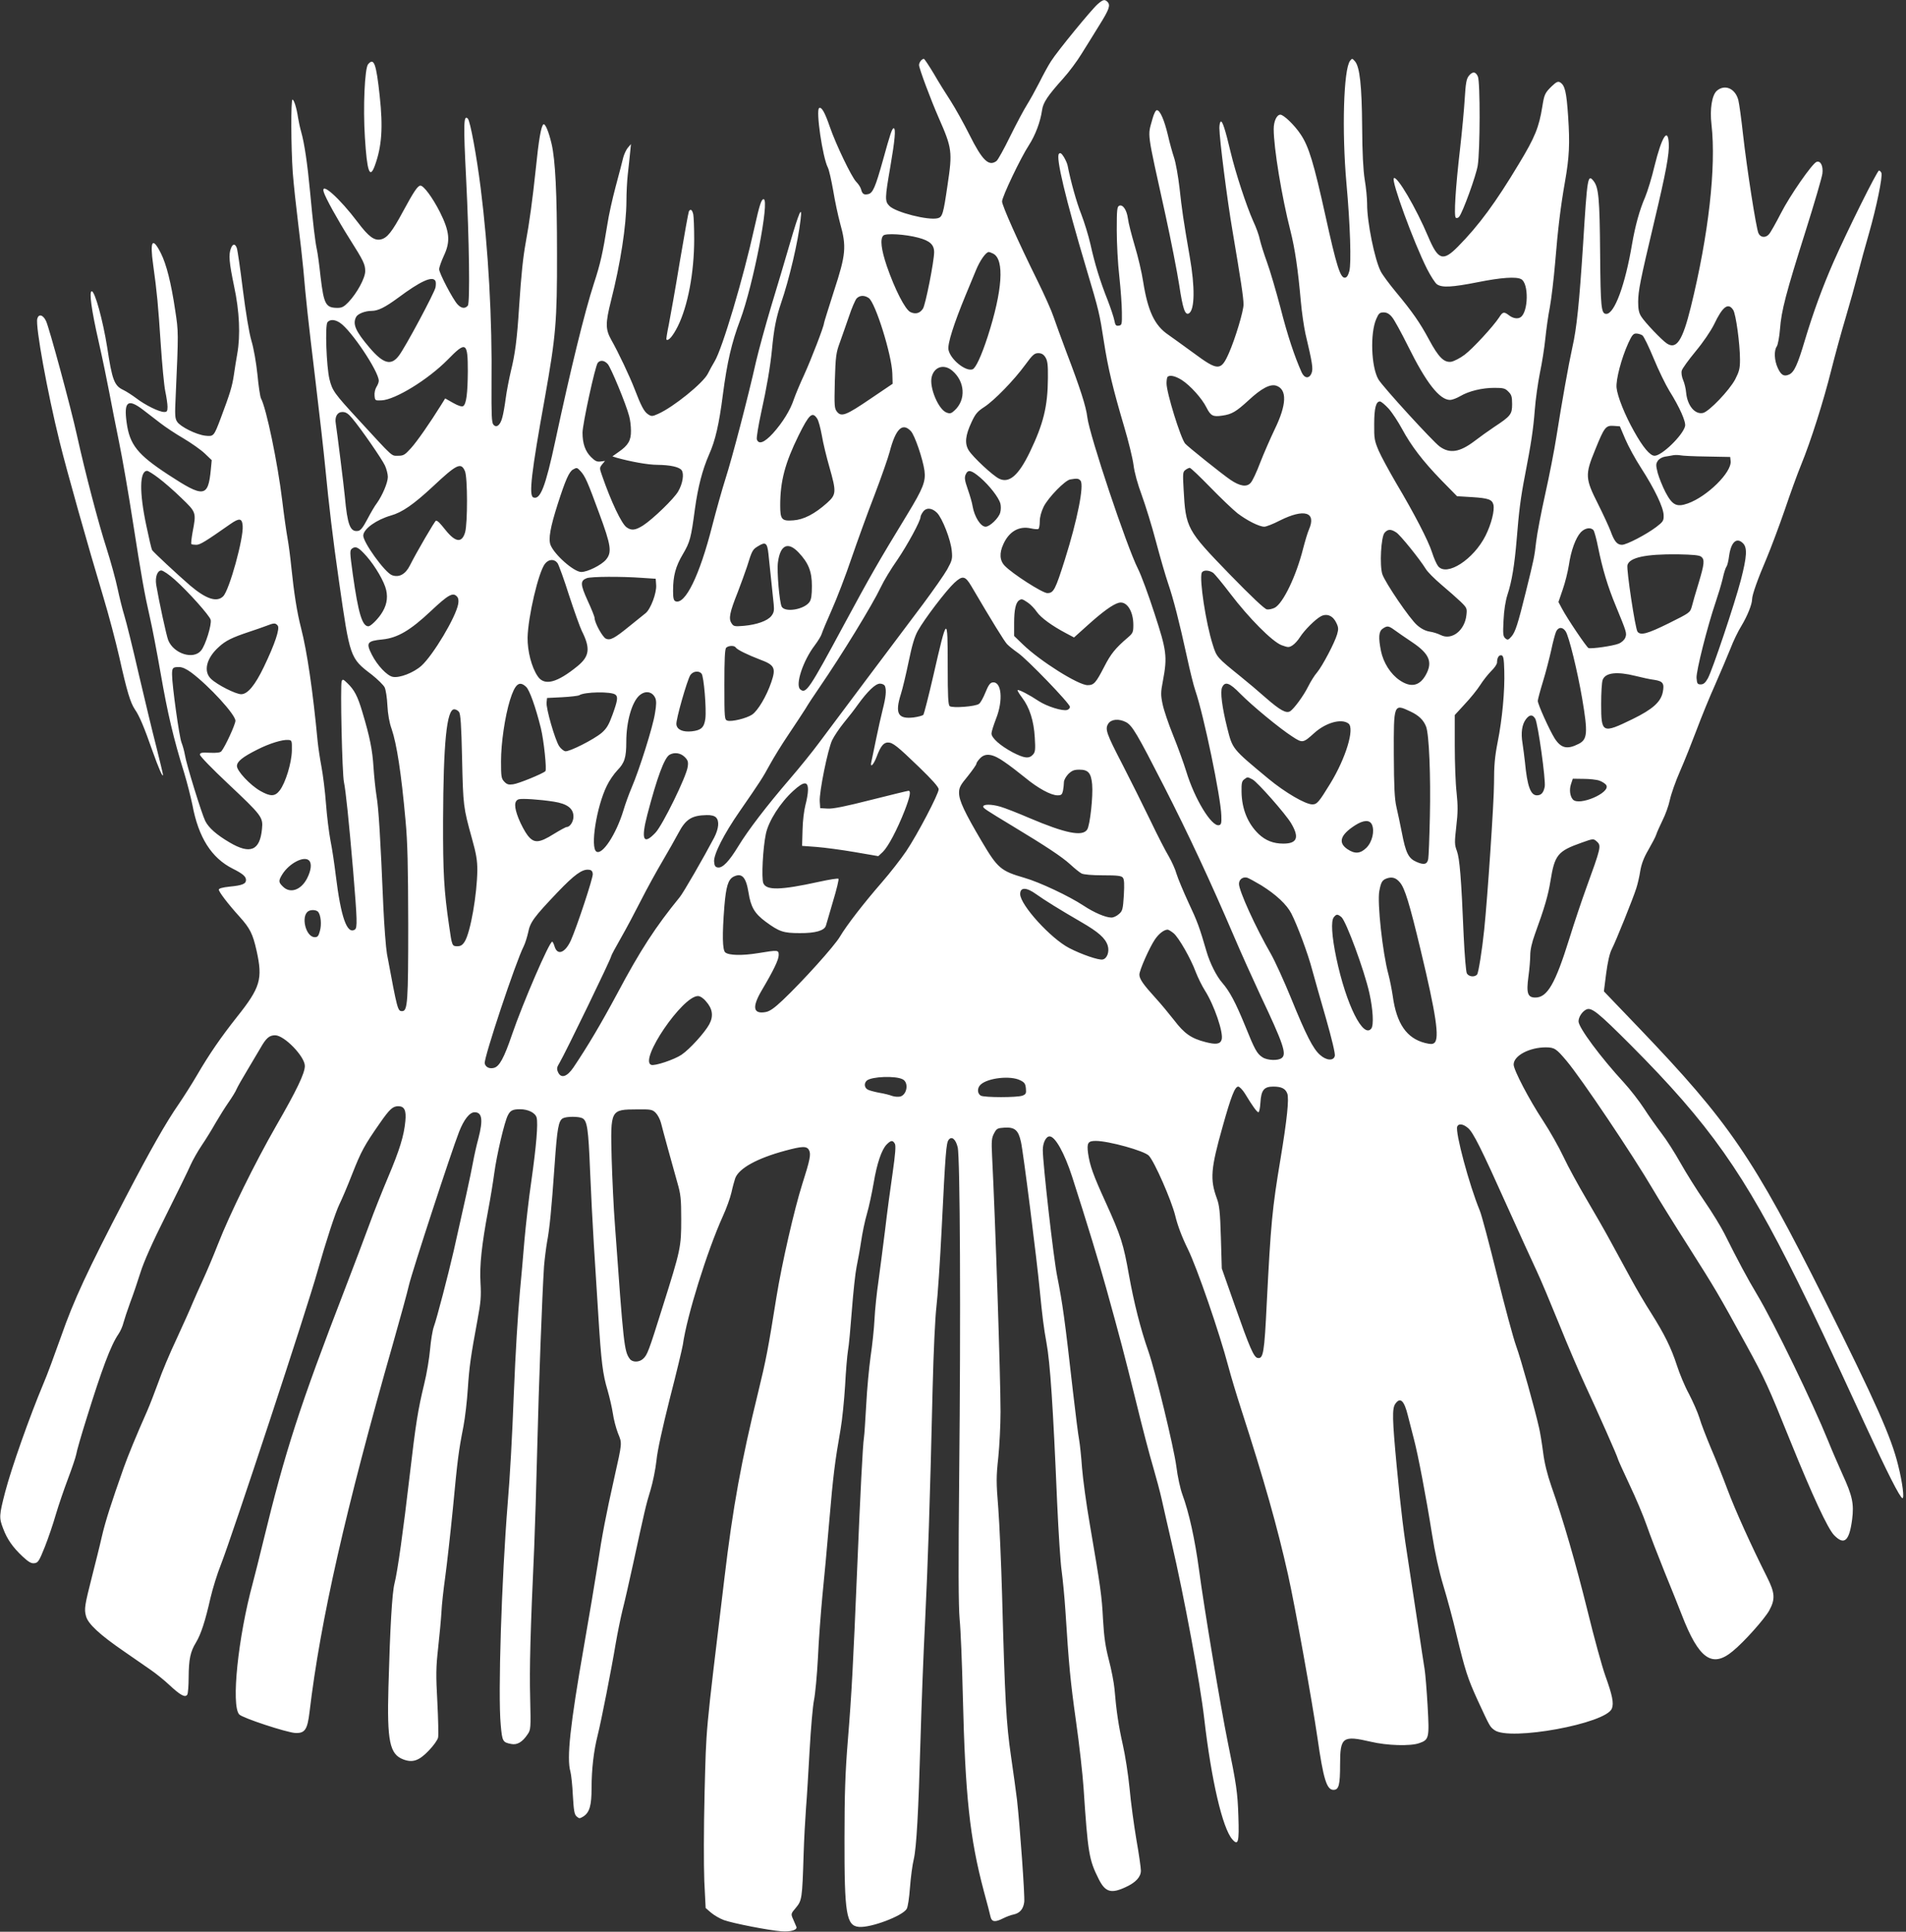
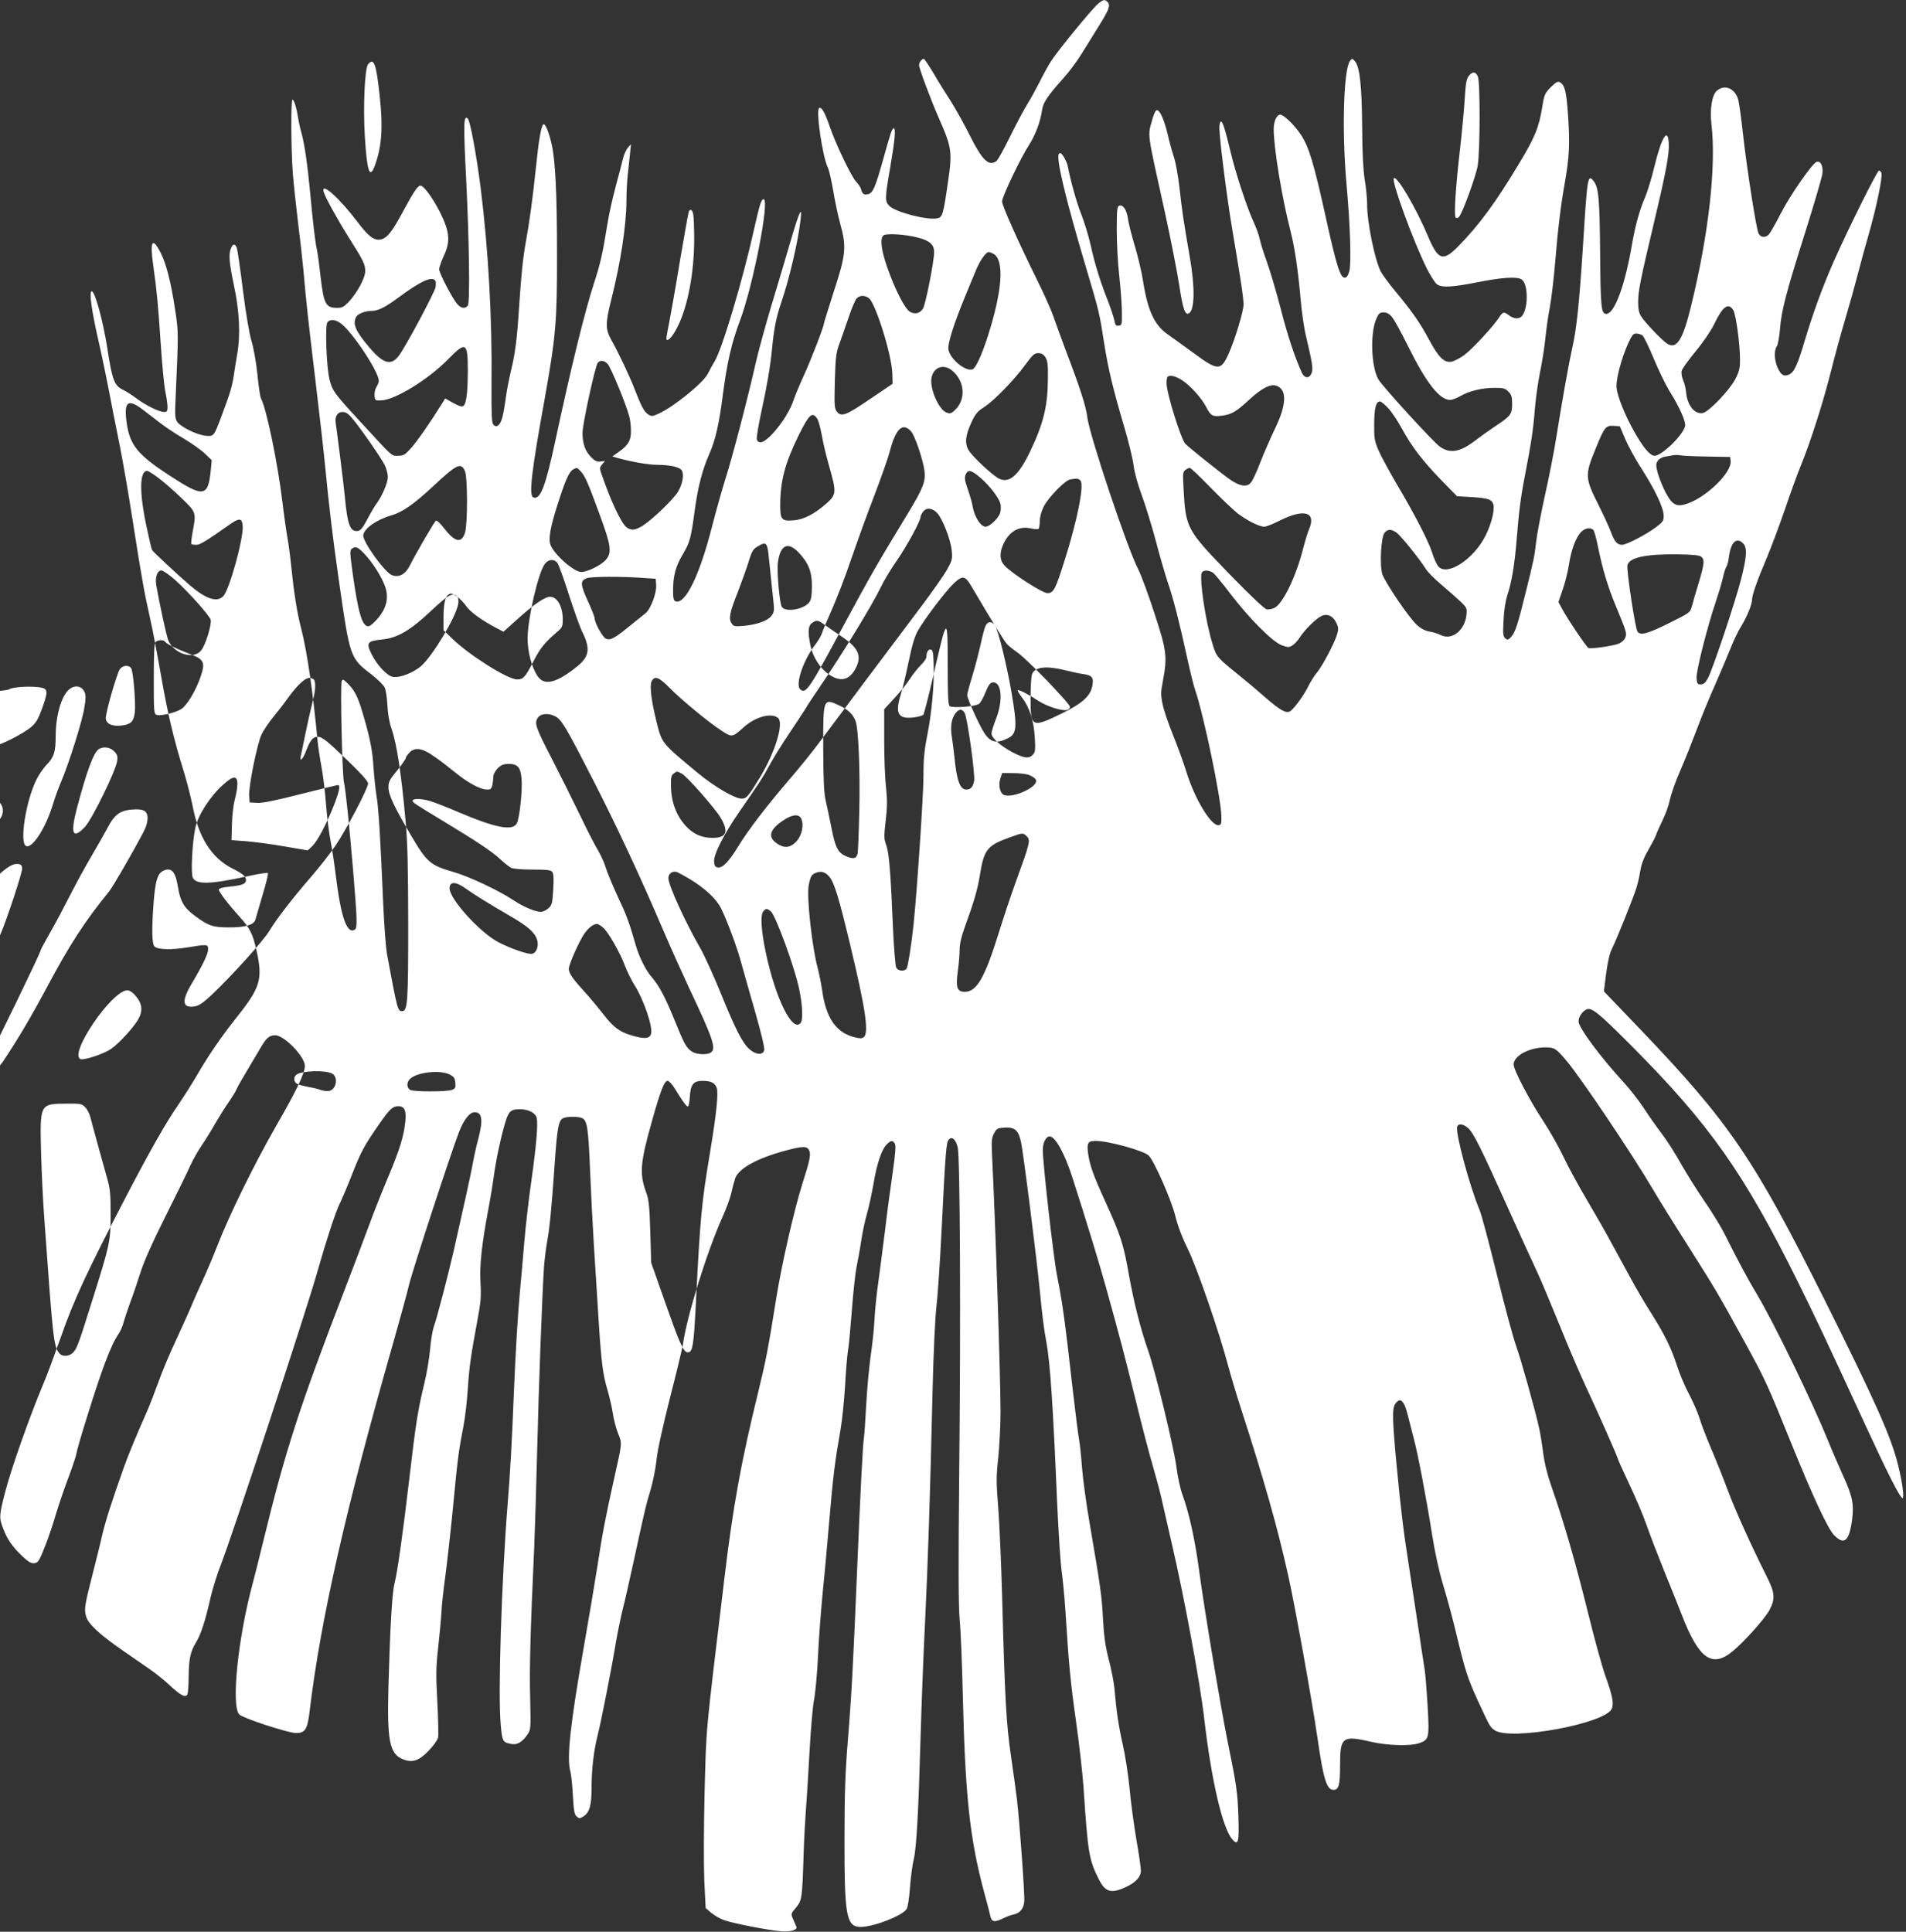
<svg xmlns="http://www.w3.org/2000/svg" version="1.0" width="1263pt" height="1280pt" viewBox="0 0 1263 1280" preserveAspectRatio="xMidYMid meet">
  <rect x="0" y="0" width="1263" height="1280" fill="#333333" stroke="none" />
  <g transform="translate(0,1280) scale(0.1,-0.1)" fill="#ffffff" stroke="none">
-     <path d="M7273 12772 c-39 -34 -265 -309 -308 -377 -18 -27 -52 -90 -77 -140 -25 -49 -62 -116 -82 -148 -21 -33 -71 -127 -112 -210 -41 -84 -82 -158 -91 -164 -51 -38 -94 4 -179 174 -38 76 -94 176 -124 223 -31 47 -82 129 -113 183 -32 53 -61 97 -65 97 -14 0 -32 -24 -32 -41 0 -22 77 -228 130 -349 89 -202 92 -225 59 -445 -28 -193 -34 -213 -65 -221 -63 -16 -278 39 -320 81 -31 31 -31 49 6 262 30 175 37 253 22 253 -11 0 -23 -37 -72 -214 -49 -175 -66 -215 -96 -222 -29 -7 -40 0 -48 31 -3 13 -18 36 -32 50 -31 31 -135 248 -175 364 -33 96 -55 135 -71 125 -23 -14 23 -328 58 -395 8 -16 23 -84 35 -151 11 -68 32 -166 46 -218 43 -154 39 -205 -41 -449 -36 -113 -66 -208 -66 -213 0 -20 -85 -240 -132 -343 -28 -60 -58 -133 -68 -162 -23 -70 -74 -153 -138 -224 -57 -62 -95 -77 -107 -40 -3 10 10 90 29 178 37 166 60 303 71 413 13 140 28 216 61 313 54 157 113 408 129 552 12 100 -9 54 -70 -155 -31 -107 -87 -296 -125 -420 -37 -124 -82 -288 -100 -365 -54 -241 -160 -645 -202 -775 -22 -69 -62 -211 -89 -316 -83 -327 -179 -523 -243 -498 -12 5 -16 21 -16 69 0 100 17 162 65 243 47 80 54 105 80 301 20 144 49 257 93 358 42 93 67 202 92 398 28 214 58 345 115 495 86 231 197 800 155 800 -15 0 -27 -37 -61 -189 -73 -332 -213 -803 -264 -886 -13 -22 -34 -59 -45 -82 -32 -62 -227 -220 -328 -265 -40 -18 -45 -18 -68 -3 -26 17 -46 55 -90 170 -30 78 -107 242 -154 324 -38 69 -39 108 -1 259 63 248 101 495 102 660 0 53 4 133 9 177 5 44 12 107 15 140 l6 60 -20 -23 c-11 -13 -25 -43 -31 -65 -5 -23 -28 -109 -50 -192 -22 -82 -47 -195 -55 -250 -31 -192 -46 -261 -90 -395 -61 -188 -152 -559 -255 -1040 -66 -308 -100 -394 -146 -376 -31 12 -13 166 77 663 72 405 81 502 80 953 0 400 -11 620 -36 727 -19 81 -42 136 -54 129 -15 -10 -31 -99 -51 -298 -21 -199 -42 -353 -66 -483 -18 -99 -30 -211 -44 -425 -14 -222 -27 -317 -55 -430 -12 -52 -28 -133 -34 -180 -6 -47 -16 -104 -23 -128 -13 -50 -39 -70 -59 -45 -11 13 -13 68 -12 267 5 432 -21 895 -72 1301 -27 213 -69 443 -85 459 -28 28 -30 -29 -11 -404 20 -399 26 -817 11 -835 -18 -22 -43 -19 -68 8 -31 33 -122 207 -122 233 0 12 14 52 31 89 45 95 39 160 -26 290 -49 96 -107 175 -129 175 -18 0 -44 -39 -117 -174 -71 -132 -103 -172 -144 -182 -44 -11 -83 18 -155 114 -120 159 -246 272 -225 200 11 -38 93 -186 170 -308 95 -150 105 -172 105 -217 0 -45 -54 -145 -111 -205 -29 -30 -43 -38 -72 -38 -79 0 -91 23 -113 207 -8 76 -19 156 -24 178 -12 54 -26 175 -45 380 -18 192 -38 326 -59 400 -8 28 -17 70 -21 95 -9 63 -27 120 -37 120 -11 0 -10 -316 2 -485 6 -77 22 -225 35 -330 13 -104 29 -244 35 -310 18 -208 30 -319 80 -735 27 -223 56 -481 65 -575 24 -249 51 -478 91 -755 73 -509 73 -511 217 -620 39 -31 78 -69 86 -85 7 -15 16 -69 18 -119 3 -58 13 -115 28 -156 34 -100 64 -293 92 -605 14 -148 17 -300 18 -690 0 -513 -4 -575 -40 -575 -30 0 -31 4 -101 380 -7 41 -18 183 -24 315 -19 449 -31 650 -45 730 -7 44 -16 130 -20 190 -7 114 -24 201 -74 367 -31 105 -53 147 -100 192 -27 26 -31 27 -37 12 -10 -26 3 -614 15 -668 12 -57 33 -260 61 -588 27 -328 29 -378 11 -390 -52 -32 -92 82 -126 359 -9 74 -24 177 -35 230 -10 53 -24 164 -30 246 -6 82 -20 192 -30 245 -10 52 -21 127 -25 165 -32 338 -70 597 -110 753 -27 104 -47 232 -65 407 -6 61 -17 146 -25 190 -8 44 -24 156 -35 249 -30 248 -105 611 -141 677 -5 10 -16 80 -23 156 -8 78 -25 176 -40 225 -16 55 -37 184 -57 340 -17 138 -35 262 -40 275 -11 30 -27 29 -39 -3 -16 -41 -12 -92 21 -250 36 -168 43 -326 21 -449 -7 -38 -17 -103 -23 -144 -11 -72 -25 -119 -86 -281 -46 -122 -47 -123 -103 -117 -60 7 -164 59 -186 92 -15 22 -16 45 -10 168 19 429 19 426 -3 570 -27 182 -58 305 -95 379 -56 111 -74 84 -51 -78 25 -178 33 -266 50 -523 9 -134 22 -275 30 -313 8 -38 15 -85 15 -104 0 -29 -4 -34 -22 -34 -33 0 -125 45 -185 91 -28 21 -67 46 -86 55 -60 28 -74 66 -107 284 -28 176 -81 370 -102 370 -19 0 -2 -125 46 -335 25 -110 56 -261 70 -335 14 -74 43 -223 65 -330 22 -107 63 -343 91 -525 58 -372 78 -482 114 -640 14 -60 46 -227 71 -370 46 -264 85 -430 155 -655 21 -69 45 -166 55 -214 40 -215 126 -351 267 -422 66 -33 88 -52 88 -75 0 -26 -25 -36 -108 -44 -48 -5 -72 -12 -72 -20 0 -15 61 -95 138 -180 69 -77 87 -113 112 -224 42 -189 26 -244 -131 -441 -105 -133 -182 -244 -264 -385 -32 -55 -86 -140 -120 -190 -84 -121 -187 -302 -354 -622 -253 -486 -343 -680 -426 -918 -43 -121 -95 -263 -118 -315 -91 -217 -211 -556 -253 -717 -40 -155 -41 -170 -13 -242 26 -70 64 -124 128 -184 40 -37 58 -48 79 -45 24 3 31 13 69 108 23 58 56 155 73 215 18 61 54 166 80 235 26 69 51 142 55 163 3 21 33 125 66 230 104 335 163 493 214 567 13 19 28 53 33 75 6 22 26 83 45 135 20 52 50 142 68 199 22 70 78 197 170 380 76 152 149 301 162 332 14 31 47 90 74 130 28 41 69 108 92 149 24 41 62 102 85 135 23 33 48 73 54 89 7 16 39 72 71 125 32 53 70 118 86 145 38 67 59 86 98 86 61 0 197 -141 197 -203 0 -49 -54 -161 -190 -397 -142 -248 -307 -583 -386 -785 -30 -77 -75 -183 -99 -235 -24 -52 -55 -122 -69 -155 -13 -33 -61 -139 -105 -235 -45 -95 -100 -226 -122 -290 -23 -63 -56 -149 -74 -190 -72 -162 -128 -299 -155 -375 -84 -238 -121 -353 -145 -456 -14 -63 -44 -181 -65 -264 -49 -193 -53 -217 -40 -264 13 -51 92 -124 251 -233 66 -46 146 -101 179 -124 32 -22 87 -66 121 -98 74 -69 106 -87 120 -65 5 8 9 59 9 114 1 121 11 170 49 232 33 55 61 141 96 296 14 59 44 158 69 220 76 195 572 1698 641 1947 55 194 118 387 144 440 15 30 54 121 85 201 60 152 80 189 184 338 64 92 85 111 121 111 41 0 54 -28 47 -99 -9 -97 -38 -191 -115 -373 -38 -90 -94 -230 -124 -313 -30 -82 -101 -269 -157 -415 -306 -793 -399 -1081 -546 -1685 -24 -99 -55 -223 -69 -275 -98 -361 -144 -810 -90 -870 22 -24 312 -119 371 -123 64 -3 81 21 95 138 72 607 239 1343 554 2445 46 162 94 336 105 385 22 93 280 882 332 1015 32 82 70 130 103 130 50 0 57 -50 25 -174 -12 -43 -28 -115 -36 -159 -13 -74 -64 -305 -128 -587 -36 -157 -112 -449 -131 -500 -9 -25 -20 -92 -25 -150 -5 -58 -22 -162 -39 -230 -42 -174 -56 -262 -96 -605 -43 -369 -81 -641 -101 -718 -16 -64 -29 -289 -40 -684 -10 -360 8 -447 98 -481 62 -24 105 -9 169 58 31 32 59 71 62 87 3 15 1 122 -5 236 -10 180 -9 228 5 355 9 81 19 188 22 237 2 50 14 155 25 234 11 80 34 284 51 455 31 327 37 376 70 545 11 58 24 170 29 250 10 150 20 217 64 455 22 117 25 155 20 245 -7 116 8 253 51 483 14 73 32 183 40 243 17 125 68 342 90 384 16 33 33 41 81 41 54 0 102 -24 110 -56 10 -40 -2 -186 -35 -419 -17 -115 -37 -293 -46 -395 -8 -102 -22 -255 -30 -340 -14 -156 -29 -400 -40 -670 -11 -290 -26 -559 -41 -734 -40 -498 -65 -1264 -46 -1465 10 -111 13 -116 70 -127 39 -8 74 13 108 64 21 30 22 39 17 244 -5 196 1 430 27 998 5 118 14 413 20 655 10 418 33 1021 45 1205 4 47 13 119 20 160 17 90 29 211 50 510 17 245 26 294 55 310 24 13 106 13 130 0 31 -17 39 -70 50 -345 6 -143 17 -363 25 -490 8 -126 21 -340 30 -475 19 -305 29 -386 61 -492 13 -45 29 -114 35 -153 5 -38 21 -98 34 -132 28 -69 29 -56 -25 -298 -55 -246 -80 -375 -110 -575 -17 -107 -57 -348 -90 -535 -92 -526 -116 -745 -90 -835 5 -19 13 -90 16 -157 6 -101 10 -126 25 -139 17 -15 20 -15 45 0 41 27 54 73 54 188 0 123 14 245 40 348 24 95 93 446 120 610 12 69 32 168 45 221 14 53 45 191 70 305 76 350 86 396 116 492 15 50 33 138 39 194 6 65 39 214 89 413 44 170 82 330 86 355 26 188 160 618 264 849 24 52 50 124 58 160 8 37 20 79 25 94 25 66 145 132 330 182 115 31 144 32 159 4 14 -27 7 -63 -46 -229 -51 -161 -134 -522 -170 -745 -55 -344 -69 -417 -121 -630 -112 -457 -167 -756 -224 -1235 -129 -1072 -119 -970 -131 -1415 -6 -241 -6 -484 -2 -589 l9 -179 36 -31 c20 -17 58 -39 85 -49 62 -22 298 -68 380 -74 63 -5 109 9 100 30 -3 7 -12 29 -21 49 -16 36 -16 37 18 77 40 48 42 61 51 351 3 102 11 241 16 310 6 69 16 242 24 385 8 143 21 292 29 330 8 39 20 165 26 280 5 116 19 298 29 405 11 107 32 332 46 500 26 304 37 392 75 609 11 63 24 193 30 290 5 97 14 201 19 231 6 30 17 152 26 270 9 118 23 247 31 285 8 39 22 114 30 168 8 55 25 138 39 185 14 48 33 139 44 202 22 131 53 223 87 257 28 28 40 29 54 4 7 -14 3 -67 -15 -193 -14 -95 -37 -265 -50 -378 -14 -113 -34 -266 -44 -340 -11 -74 -23 -187 -26 -250 -3 -63 -15 -175 -26 -248 -10 -73 -24 -217 -29 -320 -6 -103 -12 -200 -15 -217 -8 -50 -24 -364 -45 -870 -27 -641 -36 -821 -62 -1140 -17 -209 -22 -355 -22 -645 -1 -503 12 -581 96 -588 78 -7 288 72 316 119 8 12 17 74 22 143 5 66 16 150 25 186 18 79 31 306 45 805 6 210 19 556 30 770 19 395 32 776 50 1545 6 250 17 472 25 540 8 63 24 297 35 520 25 505 30 566 46 587 20 27 47 5 60 -49 16 -62 21 -1121 10 -2173 -6 -604 -5 -864 3 -955 7 -69 16 -295 21 -503 16 -669 46 -946 139 -1297 22 -80 42 -157 45 -172 8 -34 31 -36 84 -9 20 10 51 22 68 25 42 9 65 36 71 83 5 38 -29 509 -48 678 -6 50 -24 180 -40 290 -31 214 -40 366 -59 1075 -6 206 -17 461 -25 567 -14 171 -14 207 0 335 8 79 15 215 15 303 0 225 -34 1260 -56 1695 -5 99 -3 120 13 150 17 32 22 35 69 38 68 4 92 -16 109 -93 15 -62 106 -784 125 -985 16 -165 27 -254 44 -345 25 -135 44 -421 71 -1060 9 -198 22 -403 30 -455 7 -52 19 -171 25 -265 23 -360 32 -459 70 -730 22 -154 44 -352 50 -440 29 -437 36 -478 101 -607 43 -86 82 -97 177 -53 68 31 102 68 102 110 0 18 -13 111 -30 206 -16 96 -37 248 -45 339 -9 91 -29 221 -45 290 -28 124 -43 225 -55 370 -4 41 -20 126 -37 190 -23 89 -32 150 -39 270 -8 157 -16 211 -88 633 -23 131 -45 297 -51 370 -5 73 -14 156 -19 185 -6 29 -24 173 -41 320 -55 486 -68 579 -105 767 -24 118 -95 747 -95 835 0 47 21 90 45 90 37 0 98 -109 149 -266 96 -298 181 -577 226 -739 94 -339 118 -430 196 -745 42 -173 94 -371 115 -440 20 -69 46 -165 57 -215 11 -49 40 -178 65 -285 83 -355 190 -933 217 -1170 47 -406 121 -725 186 -798 39 -45 46 -19 40 153 -5 158 -13 211 -71 495 -46 226 -157 890 -190 1140 -27 200 -66 378 -110 497 -14 38 -32 120 -40 186 -17 128 -138 627 -186 765 -51 145 -95 320 -128 503 -36 204 -53 259 -153 479 -85 186 -106 246 -118 328 -9 69 -1 82 51 82 85 0 323 -66 352 -98 38 -41 149 -295 174 -395 16 -67 45 -144 84 -223 61 -124 209 -553 269 -780 16 -61 54 -187 84 -280 154 -476 240 -781 311 -1098 48 -215 159 -835 195 -1081 39 -272 61 -345 106 -345 36 0 44 32 44 169 0 181 17 193 203 150 108 -26 263 -30 320 -10 67 23 69 33 57 247 -6 104 -15 214 -20 244 -5 30 -25 161 -44 290 -20 129 -47 307 -60 395 -35 221 -52 358 -81 662 -29 309 -31 380 -9 411 33 47 59 22 84 -81 10 -39 28 -108 39 -152 27 -101 81 -384 120 -630 20 -125 45 -241 75 -341 25 -82 64 -226 86 -320 59 -245 75 -294 141 -439 83 -179 81 -176 112 -199 100 -74 741 43 778 143 14 35 3 88 -43 216 -22 61 -75 254 -118 430 -79 319 -162 606 -240 827 -27 78 -46 153 -55 227 -8 61 -20 132 -26 158 -27 122 -121 458 -152 543 -19 52 -76 264 -127 470 -51 206 -102 400 -115 430 -69 167 -163 517 -149 555 9 22 39 18 71 -9 35 -29 86 -131 267 -534 75 -166 159 -351 187 -410 28 -59 95 -219 151 -357 55 -137 133 -319 173 -405 80 -171 215 -475 215 -485 0 -4 34 -80 76 -169 42 -88 94 -211 115 -272 21 -61 75 -201 119 -310 45 -110 96 -237 114 -284 113 -293 201 -355 338 -241 75 61 211 214 242 270 41 76 38 116 -17 225 -101 201 -209 439 -260 576 -30 80 -79 204 -110 275 -30 72 -65 161 -76 200 -12 38 -44 110 -70 160 -27 49 -62 134 -79 187 -38 117 -83 208 -172 349 -38 59 -98 161 -134 228 -36 67 -96 176 -133 244 -36 67 -109 194 -161 282 -52 88 -121 214 -152 280 -31 66 -92 173 -134 237 -93 141 -196 338 -196 374 0 59 105 114 214 114 57 -1 68 -8 137 -90 97 -115 437 -621 575 -856 32 -55 135 -221 230 -370 185 -292 198 -314 384 -653 125 -228 146 -274 294 -641 147 -363 247 -578 289 -622 68 -70 101 -40 120 104 13 103 2 156 -64 299 -28 63 -71 161 -94 219 -105 259 -360 785 -472 972 -64 107 -125 221 -216 403 -22 44 -81 141 -132 215 -51 74 -123 189 -160 255 -37 66 -93 154 -125 195 -31 41 -84 115 -116 165 -32 49 -91 125 -132 170 -155 168 -302 366 -302 407 0 28 23 64 50 78 35 18 76 -15 295 -234 523 -525 751 -848 1109 -1571 119 -241 174 -356 450 -955 141 -306 225 -472 242 -477 14 -5 1 102 -28 217 -45 186 -150 421 -489 1100 -471 940 -629 1172 -1228 1798 l-233 243 15 118 c10 76 23 134 37 161 27 52 142 338 163 405 9 28 21 79 26 114 8 46 23 87 54 140 24 42 48 87 52 101 4 14 23 55 41 93 19 37 41 98 49 136 8 38 38 124 68 192 30 68 79 192 110 274 31 83 86 218 123 300 36 83 82 190 101 238 18 48 51 116 73 151 39 65 70 142 70 175 0 29 38 136 96 271 29 69 83 213 120 320 36 107 85 242 109 300 64 156 148 421 199 625 25 99 68 257 96 350 28 94 64 224 81 290 17 66 50 188 74 270 49 171 91 375 82 399 -4 9 -11 16 -16 16 -12 0 -211 -401 -301 -605 -74 -169 -134 -333 -190 -519 -48 -162 -71 -213 -105 -228 -34 -15 -53 -4 -75 44 -23 50 -26 115 -6 143 7 11 17 63 21 115 9 121 39 236 170 650 58 184 108 355 111 380 6 50 -12 87 -39 77 -29 -11 -176 -222 -237 -342 -34 -66 -69 -128 -78 -137 -22 -26 -57 -23 -70 7 -15 33 -76 423 -102 654 -11 101 -25 203 -31 227 -20 78 -90 108 -143 62 -32 -29 -47 -121 -35 -223 32 -281 -19 -731 -137 -1210 -55 -223 -95 -283 -159 -241 -33 22 -145 139 -170 179 -15 24 -20 48 -20 97 1 76 13 137 105 525 80 336 102 455 98 525 -6 108 -46 45 -94 -148 -18 -77 -47 -171 -63 -209 -37 -85 -65 -188 -86 -308 -46 -274 -117 -465 -171 -465 -34 0 -38 40 -41 400 -3 367 -10 437 -43 480 -39 49 -42 31 -70 -420 -25 -386 -42 -556 -71 -682 -25 -113 -70 -366 -105 -588 -14 -91 -48 -264 -75 -385 -27 -121 -54 -263 -60 -315 -11 -98 -14 -113 -69 -335 -52 -211 -69 -263 -94 -292 -21 -24 -26 -26 -41 -13 -15 13 -17 28 -12 120 3 67 13 128 26 169 29 87 47 199 61 366 15 187 26 276 55 425 41 212 55 304 65 433 5 69 21 180 34 246 14 66 30 168 36 228 6 59 19 153 30 208 10 55 26 188 35 295 18 223 37 377 65 535 29 165 33 253 21 433 -11 163 -21 206 -53 226 -14 8 -24 4 -54 -24 -47 -46 -51 -55 -64 -136 -22 -137 -48 -203 -156 -381 -153 -255 -264 -406 -401 -545 -101 -103 -133 -93 -199 63 -81 192 -208 408 -228 388 -18 -17 131 -424 220 -601 24 -47 54 -94 66 -102 33 -23 98 -20 270 14 155 31 255 38 288 20 51 -27 48 -217 -4 -252 -19 -13 -50 -8 -76 12 -34 26 -42 25 -66 -13 -40 -61 -175 -207 -228 -247 -30 -23 -70 -43 -89 -47 -48 -7 -84 28 -148 147 -60 112 -111 185 -220 316 -44 53 -89 114 -100 136 -40 78 -91 329 -90 447 0 36 -7 109 -16 161 -10 64 -16 178 -17 350 -2 274 -16 396 -47 433 -18 21 -20 21 -33 4 -43 -55 -55 -464 -24 -812 25 -276 33 -530 19 -582 -9 -31 -17 -43 -31 -43 -29 0 -55 82 -126 405 -79 357 -111 463 -165 544 -41 62 -113 131 -135 131 -24 0 -44 -44 -44 -95 0 -126 54 -452 111 -675 30 -119 50 -256 69 -470 6 -69 20 -163 30 -210 47 -198 52 -234 41 -262 -15 -39 -47 -37 -66 5 -47 105 -94 246 -140 427 -30 113 -70 250 -90 304 -20 55 -41 122 -47 149 -5 27 -25 82 -44 122 -45 101 -116 317 -149 455 -36 152 -55 211 -66 204 -5 -3 -9 -22 -9 -42 0 -70 52 -479 87 -682 55 -326 73 -442 73 -488 0 -44 -55 -227 -97 -322 -53 -120 -72 -119 -237 3 -69 50 -143 104 -165 119 -90 61 -135 156 -166 351 -9 60 -34 167 -56 239 -21 71 -42 152 -45 180 -8 57 -33 94 -57 85 -15 -6 -17 -26 -17 -162 0 -85 7 -223 17 -307 9 -84 17 -191 17 -238 1 -80 0 -85 -21 -88 -18 -3 -23 3 -29 35 -4 21 -24 81 -44 133 -51 128 -86 243 -114 370 -13 58 -41 148 -61 200 -32 80 -71 222 -90 320 -2 14 -14 40 -25 59 -16 25 -24 31 -33 22 -22 -22 42 -293 183 -766 82 -274 86 -292 115 -480 28 -180 60 -311 134 -562 28 -94 56 -208 62 -253 6 -51 27 -126 55 -202 24 -66 67 -204 94 -307 27 -102 63 -226 80 -276 36 -105 74 -254 125 -487 20 -93 45 -194 56 -225 55 -160 169 -707 172 -828 2 -50 -1 -60 -16 -63 -49 -10 -161 173 -217 358 -18 58 -57 165 -87 239 -30 74 -61 165 -69 204 -13 62 -13 79 2 156 30 160 25 199 -56 446 -39 121 -88 254 -109 295 -75 148 -322 887 -336 1005 -8 71 -49 197 -138 430 -35 94 -74 200 -86 236 -12 37 -60 145 -107 240 -129 261 -234 497 -234 524 0 31 123 289 178 373 42 65 76 154 87 232 7 50 36 94 140 210 39 43 93 116 121 162 29 45 81 131 118 190 67 107 76 134 54 156 -18 18 -29 15 -65 -16z m-1188 -1547 c76 -20 105 -46 105 -96 0 -59 -57 -348 -74 -374 -20 -31 -49 -39 -83 -23 -35 16 -104 152 -157 306 -37 110 -45 178 -23 201 15 17 146 9 232 -14z m497 -106 c75 -40 61 -245 -37 -549 -42 -129 -79 -208 -100 -217 -46 -17 -148 66 -160 130 -7 38 34 168 114 362 23 55 54 129 68 164 26 64 66 121 85 121 5 0 18 -5 30 -11z m-3697 -180 c4 -6 4 -25 1 -43 -6 -34 -201 -399 -243 -453 -51 -68 -103 -54 -194 53 -93 109 -114 157 -89 204 11 21 60 40 102 40 43 0 89 23 175 86 149 111 228 147 248 113z m2872 -114 c44 -31 152 -376 156 -499 l2 -69 -145 -98 c-163 -111 -194 -123 -223 -88 -18 22 -19 37 -15 204 5 164 8 187 33 255 15 41 42 120 61 174 18 55 41 107 50 118 21 22 52 23 81 3z m5728 -79 c18 -27 45 -226 45 -329 0 -59 -5 -78 -32 -131 -39 -73 -171 -211 -212 -222 -54 -13 -105 48 -113 135 -2 25 -11 63 -20 83 -9 21 -13 48 -9 62 3 13 45 71 92 128 50 60 100 134 122 178 57 120 94 147 127 96z m-2261 -47 c15 -17 62 -104 106 -192 120 -243 209 -357 279 -357 13 0 43 11 67 25 58 34 145 55 227 55 59 0 71 -3 92 -25 21 -20 25 -34 25 -83 0 -67 -9 -79 -120 -152 -36 -24 -93 -65 -127 -91 -100 -76 -166 -87 -234 -37 -46 34 -377 396 -405 444 -48 82 -56 306 -14 401 16 37 23 43 49 43 20 0 37 -9 55 -31z m-6971 -38 c74 -49 256 -321 257 -384 0 -10 -7 -28 -16 -42 -8 -13 -14 -38 -12 -57 3 -32 4 -33 46 -31 91 4 309 138 439 270 121 124 133 117 133 -76 -1 -148 -10 -219 -31 -232 -9 -5 -33 2 -66 21 l-53 30 -26 -42 c-76 -122 -161 -244 -201 -288 -40 -44 -49 -50 -85 -50 -46 0 -28 -16 -258 234 -166 180 -178 197 -197 274 -20 84 -30 357 -13 377 17 20 49 19 83 -4z m8630 -83 c10 -7 43 -76 75 -153 32 -78 79 -174 104 -215 69 -110 111 -206 104 -234 -15 -61 -154 -196 -202 -196 -30 0 -77 56 -136 162 -61 108 -110 231 -116 289 -5 53 32 195 78 296 24 52 33 63 52 63 14 0 32 -6 41 -12z m-3956 -145 c14 -22 18 -48 17 -137 -1 -189 -30 -305 -120 -492 -75 -155 -137 -208 -203 -176 -42 20 -174 143 -202 188 -28 46 -22 99 19 187 25 54 39 71 84 100 66 43 196 176 272 280 48 66 61 77 86 77 21 0 35 -8 47 -27z m-2900 -45 c21 -23 122 -267 142 -345 7 -24 12 -67 12 -97 1 -64 -18 -97 -82 -141 l-41 -29 28 -9 c93 -26 208 -47 269 -47 87 -1 146 -14 162 -36 17 -24 7 -89 -23 -140 -27 -48 -168 -184 -233 -226 -51 -32 -77 -35 -109 -12 -33 23 -102 168 -162 341 -18 51 -18 53 0 76 l19 23 -30 -4 c-23 -3 -36 3 -63 30 -38 38 -56 89 -56 161 0 56 84 443 101 463 17 20 43 17 66 -8z m2283 -44 c85 -72 92 -193 16 -263 -22 -21 -31 -23 -53 -15 -54 19 -117 168 -99 237 17 67 81 87 136 41z m1521 -62 c56 -36 134 -122 164 -183 28 -55 43 -62 104 -53 64 9 92 26 175 102 85 79 144 110 184 96 72 -25 68 -126 -11 -288 -29 -61 -73 -161 -97 -223 -23 -61 -51 -121 -63 -133 -26 -29 -71 -22 -134 21 -57 39 -283 220 -300 240 -30 37 -123 336 -123 399 0 20 3 40 7 43 14 14 51 6 94 -21z m1371 -190 c24 -27 63 -87 88 -133 61 -113 137 -213 261 -341 l104 -106 99 -6 c110 -7 133 -16 142 -50 9 -38 -14 -129 -52 -205 -79 -158 -257 -273 -314 -203 -10 12 -28 52 -40 90 -25 79 -119 260 -238 460 -46 79 -99 176 -116 215 -28 66 -31 81 -30 177 0 106 12 150 38 150 8 0 34 -22 58 -48z m-8256 -6 c33 -25 85 -65 117 -90 32 -25 101 -71 153 -101 52 -31 116 -76 141 -100 l46 -44 -6 -63 c-18 -184 -46 -188 -281 -34 -205 134 -257 199 -277 347 -19 138 8 160 107 85z m1388 -58 c59 -70 197 -270 217 -313 10 -22 19 -56 19 -75 0 -38 -36 -122 -72 -173 -13 -16 -41 -64 -63 -106 -30 -57 -46 -77 -63 -79 -52 -8 -70 41 -87 228 -6 66 -52 433 -60 483 -8 46 10 77 44 77 23 0 38 -10 65 -42z m3081 -2 c9 -13 22 -63 31 -112 8 -49 31 -143 50 -209 47 -165 46 -182 -15 -237 -83 -74 -155 -111 -224 -116 -77 -6 -87 6 -87 99 0 161 32 281 122 464 70 141 91 160 123 111z m5355 -136 c20 -47 67 -133 104 -190 91 -141 149 -263 150 -314 1 -36 -3 -43 -49 -78 -66 -50 -197 -118 -227 -118 -32 0 -51 22 -76 92 -12 31 -49 111 -82 177 -86 170 -88 195 -20 360 61 151 70 163 124 159 l40 -3 36 -85z m-4734 53 c26 -28 79 -184 90 -262 9 -71 -9 -117 -113 -288 -198 -325 -244 -406 -418 -728 -233 -433 -254 -465 -292 -433 -35 29 18 190 96 292 21 28 42 62 46 76 4 14 34 86 67 160 33 74 92 227 130 340 39 113 107 302 153 420 45 118 90 247 100 285 40 154 85 198 141 138z m5274 -168 l155 -3 3 -28 c7 -74 -155 -234 -284 -280 -74 -26 -102 -12 -148 75 -19 37 -42 94 -51 126 -13 52 -13 61 0 81 8 13 29 25 47 28 18 3 44 7 58 10 14 2 34 1 45 -1 11 -3 90 -7 175 -8z m-8229 -97 c18 -43 18 -344 1 -405 -21 -72 -63 -68 -129 14 -38 48 -53 63 -64 63 -7 0 -131 -213 -173 -297 -29 -58 -72 -82 -119 -64 -47 18 -193 220 -190 264 4 44 87 103 183 131 75 21 151 74 277 191 160 150 188 164 214 103z m766 0 c31 -34 47 -71 123 -278 80 -216 86 -260 45 -309 -31 -36 -122 -81 -163 -81 -49 0 -178 114 -204 179 -15 40 -2 116 48 272 51 159 75 213 101 228 25 14 27 14 50 -11z m4173 -107 c69 -71 150 -148 180 -172 63 -48 144 -89 178 -89 12 0 59 18 103 41 162 81 243 56 193 -59 -9 -20 -26 -77 -39 -127 -46 -183 -133 -363 -188 -392 -16 -8 -39 -13 -52 -11 -15 2 -101 83 -248 234 -283 292 -290 304 -304 563 -6 104 -5 115 12 127 10 8 24 14 29 14 6 0 67 -58 136 -129z m-6970 62 c35 -26 103 -85 151 -132 101 -97 100 -96 75 -228 -7 -40 -11 -75 -8 -78 3 -3 18 -5 33 -5 25 0 62 23 226 138 59 41 77 39 81 -12 7 -81 -88 -426 -129 -467 -42 -42 -113 -19 -220 72 -89 77 -241 219 -251 234 -4 6 -21 78 -38 160 -48 225 -45 365 5 365 7 0 41 -21 75 -47z m5446 2 c60 -52 122 -131 133 -172 4 -15 4 -42 -1 -59 -9 -36 -69 -94 -97 -94 -33 0 -74 66 -86 135 -3 22 -18 73 -32 113 -21 60 -23 78 -14 98 15 35 37 30 97 -21z m664 -20 c25 -30 -21 -261 -104 -524 -63 -199 -74 -221 -116 -221 -32 0 -233 129 -282 181 -34 35 -37 84 -9 144 38 84 104 121 181 104 23 -5 45 -7 51 -4 5 4 9 26 9 51 0 28 10 64 26 97 31 61 140 173 175 180 45 8 57 7 69 -8z m-951 -213 c35 -35 92 -180 98 -254 5 -51 2 -62 -31 -122 -20 -35 -92 -138 -159 -228 -193 -256 -604 -805 -689 -919 -42 -57 -129 -165 -193 -239 -154 -179 -278 -341 -343 -448 -61 -100 -104 -145 -135 -140 -17 2 -23 11 -25 39 -4 47 66 184 168 331 137 198 155 226 200 309 25 46 81 137 125 202 44 65 94 142 112 170 17 29 59 93 93 142 147 214 351 547 407 665 19 41 68 122 109 180 66 97 154 258 154 285 0 6 7 21 16 33 21 30 59 28 93 -6z m4350 -115 c6 -8 20 -59 31 -115 29 -143 64 -260 117 -387 72 -175 74 -181 63 -210 -6 -15 -24 -32 -44 -40 -36 -15 -182 -36 -200 -29 -13 6 -140 194 -175 260 l-24 45 28 82 c16 45 34 118 41 162 14 97 45 181 79 218 28 29 66 35 84 14z m-1307 -15 c27 -17 155 -176 196 -242 11 -19 58 -66 104 -105 45 -38 103 -89 127 -112 42 -41 43 -45 38 -89 -11 -102 -97 -169 -170 -132 -18 9 -51 20 -74 23 -26 4 -56 19 -82 42 -48 40 -212 282 -231 338 -19 58 -9 248 15 275 22 25 42 25 77 2z m2298 -72 c29 -29 26 -87 -14 -242 -41 -158 -188 -596 -219 -653 -17 -30 -29 -40 -47 -40 -22 0 -25 5 -28 43 -3 45 73 345 127 503 16 47 37 116 46 154 8 38 20 74 25 80 6 7 14 40 18 73 13 91 50 124 92 82z m-6458 -70 c8 -78 28 -266 35 -335 4 -41 1 -55 -16 -77 -26 -32 -95 -57 -182 -65 -62 -5 -68 -4 -82 18 -20 30 -12 71 42 206 21 54 48 130 61 168 33 107 37 114 72 135 51 32 62 24 70 -50z m-2662 -17 c57 -65 117 -168 129 -223 13 -57 1 -109 -35 -161 -27 -39 -69 -79 -83 -79 -41 0 -67 88 -103 343 -21 154 -21 160 -4 173 24 17 43 7 96 -53z m2862 26 c65 -69 88 -125 88 -221 0 -61 -4 -90 -16 -107 -35 -50 -162 -71 -184 -31 -15 28 -33 236 -25 294 15 115 66 140 137 65z m5981 -28 c24 -19 21 -47 -17 -174 -19 -61 -39 -131 -45 -155 -12 -42 -13 -42 -153 -112 -142 -70 -186 -82 -207 -56 -15 18 -74 411 -67 441 13 51 120 74 332 72 103 -2 145 -6 157 -16z m-7578 -43 c8 -13 43 -108 76 -213 34 -104 72 -210 84 -235 58 -115 52 -168 -27 -233 -137 -112 -221 -134 -265 -68 -41 60 -68 167 -67 256 3 139 72 434 115 489 25 32 62 34 84 4z m-2538 -108 c89 -79 232 -239 239 -267 8 -31 -35 -171 -64 -204 -51 -62 -180 -21 -217 68 -12 29 -62 261 -80 368 -8 52 8 95 34 95 11 0 51 -27 88 -60z m6881 45 c12 -9 63 -71 114 -138 124 -163 278 -318 340 -342 44 -16 49 -16 73 -1 14 9 36 33 49 54 30 47 102 119 140 139 39 20 79 3 101 -44 15 -31 15 -42 5 -77 -16 -55 -96 -207 -132 -251 -17 -19 -43 -61 -59 -93 -31 -63 -95 -149 -120 -165 -26 -16 -67 7 -160 88 -46 41 -122 105 -168 142 -157 127 -159 128 -185 212 -46 144 -89 432 -73 475 8 20 46 20 75 1z m-3783 -34 l90 -6 3 -42 c4 -52 -37 -160 -70 -186 -13 -10 -59 -48 -103 -83 -103 -84 -131 -99 -160 -86 -23 11 -75 106 -75 137 0 9 -21 61 -46 115 -49 108 -50 132 -6 149 30 11 230 12 367 2z m2181 -54 c138 -235 219 -366 237 -385 12 -13 45 -39 72 -58 59 -40 345 -336 345 -358 0 -8 -8 -17 -18 -20 -30 -10 -134 23 -188 58 -63 42 -134 79 -141 73 -2 -3 11 -25 30 -50 49 -64 78 -154 84 -265 5 -80 3 -95 -12 -112 -26 -29 -58 -25 -135 15 -82 44 -140 95 -140 125 0 12 14 55 30 97 49 123 37 250 -23 241 -16 -2 -28 -19 -47 -66 -14 -35 -33 -70 -43 -76 -23 -18 -176 -29 -194 -15 -10 9 -13 65 -13 260 0 348 -3 346 -96 -61 -31 -135 -61 -250 -65 -256 -5 -6 -35 -14 -65 -18 -104 -12 -125 26 -84 156 11 34 34 131 51 213 22 107 39 166 61 205 44 79 188 268 242 318 54 50 72 47 112 -21z m-3406 -72 c8 -9 10 -28 6 -48 -16 -88 -166 -338 -243 -408 -51 -46 -145 -83 -190 -74 -38 7 -103 76 -139 147 -40 79 -32 91 71 101 99 10 184 60 319 187 119 112 149 128 176 95z m3781 -38 c18 -12 45 -40 59 -61 27 -39 101 -93 196 -143 l51 -27 89 80 c102 92 169 140 208 150 52 13 96 -55 96 -147 0 -47 -3 -55 -36 -83 -83 -71 -113 -108 -157 -194 -56 -109 -69 -122 -110 -122 -62 0 -317 161 -429 270 l-58 56 0 86 c0 87 11 136 33 150 17 11 21 10 58 -15z m-4971 -152 c16 -19 -18 -121 -91 -273 -59 -123 -108 -182 -151 -182 -35 0 -157 61 -199 101 -53 49 -32 138 51 212 45 42 89 63 200 100 41 13 93 32 115 40 51 20 60 20 75 2z m7401 -30 c19 -14 71 -50 116 -80 115 -77 138 -132 91 -217 -42 -75 -100 -86 -174 -35 -60 41 -107 116 -123 193 -18 90 -15 130 11 148 30 21 39 20 79 -9z m1134 -9 c22 -34 78 -263 109 -444 39 -229 35 -272 -23 -301 -76 -39 -117 -29 -159 36 -34 54 -112 226 -112 249 0 8 15 65 34 127 19 61 43 156 55 209 11 53 26 108 32 122 15 33 44 33 64 2z m-5500 -106 c9 -15 79 -49 160 -80 98 -36 108 -56 76 -150 -32 -94 -89 -189 -127 -215 -37 -25 -136 -49 -164 -40 -19 6 -20 15 -20 239 0 167 3 235 12 244 15 15 54 16 63 2z m5093 -155 c4 -130 -13 -319 -44 -473 -19 -97 -24 -155 -24 -272 0 -121 -43 -759 -65 -970 -14 -136 -38 -286 -47 -297 -16 -20 -56 -15 -68 7 -6 11 -15 122 -21 248 -16 388 -27 514 -45 563 -16 43 -16 57 -4 163 11 92 11 138 2 224 -7 59 -12 199 -12 311 l0 203 66 72 c37 39 83 96 102 126 19 30 52 72 73 93 22 21 39 46 39 57 0 31 12 51 29 48 13 -3 17 -21 19 -103z m-8701 -11 c120 -90 293 -279 293 -320 0 -24 -68 -172 -93 -202 -7 -9 -31 -12 -76 -10 -56 3 -66 0 -66 -13 0 -10 83 -95 185 -191 226 -213 234 -223 226 -301 -14 -144 -78 -170 -215 -89 -85 50 -138 96 -161 142 -23 46 -126 378 -135 439 -4 24 -14 60 -22 80 -15 35 -63 381 -63 452 0 44 5 49 46 49 22 0 48 -12 81 -36z m3382 -8 c15 -18 33 -234 25 -298 -8 -59 -28 -77 -90 -84 -60 -6 -98 11 -102 46 -4 31 71 292 92 326 18 27 57 32 75 10z m6189 -15 c43 -11 99 -23 125 -26 57 -9 67 -24 55 -83 -14 -64 -67 -112 -200 -177 -201 -98 -208 -94 -208 100 0 74 4 145 10 160 18 48 93 57 218 26z m-7351 -73 c22 -21 62 -132 97 -273 20 -82 40 -275 30 -285 -18 -17 -179 -83 -214 -87 -30 -4 -41 -1 -59 18 -19 20 -21 34 -21 135 0 121 26 296 59 404 34 109 62 132 108 88z m2377 6 c11 -28 6 -74 -15 -156 -11 -44 -31 -133 -44 -197 -13 -65 -27 -129 -30 -144 -13 -51 13 -28 35 31 25 67 45 92 74 92 32 0 62 -24 205 -162 87 -84 131 -133 131 -148 0 -31 -141 -300 -215 -410 -35 -52 -107 -144 -160 -205 -121 -139 -234 -285 -279 -361 -36 -62 -248 -297 -379 -421 -56 -53 -86 -74 -113 -79 -83 -15 -92 31 -28 141 80 135 114 206 114 236 0 35 -3 35 -138 13 -105 -17 -192 -15 -216 5 -19 16 -21 116 -6 306 11 131 25 176 59 195 56 29 84 0 101 -104 15 -96 40 -139 113 -193 91 -67 118 -76 227 -76 103 -1 164 17 173 50 3 10 24 82 47 161 24 79 40 146 36 149 -3 4 -61 -5 -129 -20 -255 -56 -349 -58 -369 -9 -13 34 -3 232 17 327 18 85 95 206 182 285 70 64 98 65 97 5 0 -22 -8 -67 -17 -100 -9 -34 -18 -106 -19 -165 l-3 -105 95 -7 c52 -4 166 -19 253 -34 l157 -27 30 28 c35 34 94 145 144 272 36 93 44 133 26 133 -5 0 -116 -27 -247 -60 -169 -43 -252 -60 -288 -58 l-50 3 -3 45 c-4 61 53 343 82 405 13 27 48 79 77 115 30 36 72 90 93 120 65 90 117 140 147 140 15 0 29 -7 33 -16z m2355 -51 c78 -79 262 -231 345 -284 67 -44 71 -43 144 23 76 69 180 99 227 64 43 -31 -16 -228 -120 -398 -76 -124 -88 -138 -119 -138 -46 0 -181 79 -291 170 -242 201 -237 195 -273 337 -34 136 -47 239 -34 268 19 42 49 32 121 -42z m-4141 -6 c18 -14 15 -38 -19 -132 -25 -69 -39 -92 -72 -121 -52 -44 -214 -126 -241 -122 -11 2 -30 17 -41 34 -27 41 -88 251 -83 290 l3 29 100 5 c55 3 106 9 113 13 34 23 213 26 240 4z m264 -22 c8 -18 8 -45 -2 -102 -13 -87 -103 -372 -154 -491 -18 -42 -43 -111 -55 -152 -48 -158 -140 -298 -179 -273 -42 27 1 298 69 436 16 34 48 80 70 103 48 49 59 85 59 189 0 133 37 262 86 306 39 35 86 28 106 -16z m5003 -89 c56 -26 88 -57 105 -101 20 -52 31 -329 25 -595 -3 -140 -8 -267 -11 -282 -7 -36 -28 -41 -78 -19 -53 23 -71 59 -97 195 -11 55 -27 132 -36 170 -12 53 -16 130 -17 346 -1 337 -1 338 109 286z m-6304 -3 c11 -12 16 -84 21 -312 7 -311 8 -320 65 -526 29 -103 36 -147 36 -211 -2 -162 -45 -409 -83 -472 -15 -24 -27 -32 -49 -32 -35 0 -36 1 -55 135 -34 232 -41 353 -40 700 2 514 24 735 74 735 9 0 24 -7 31 -17z m7132 -45 c18 -29 71 -410 63 -451 -8 -40 -23 -57 -52 -57 -42 0 -64 62 -79 220 -4 36 -11 91 -16 124 -12 70 -4 126 23 161 24 31 43 32 61 3z m-2712 -23 c42 -22 74 -77 252 -425 161 -315 310 -635 462 -990 48 -113 128 -290 177 -395 151 -319 175 -389 142 -415 -23 -20 -96 -17 -128 4 -37 24 -51 49 -117 213 -62 151 -100 223 -150 281 -38 43 -82 131 -104 207 -47 162 -61 200 -120 325 -34 74 -70 160 -79 190 -8 30 -32 82 -51 115 -20 33 -76 141 -123 240 -48 99 -130 264 -183 367 -109 210 -118 237 -95 273 20 30 70 34 117 10z m-5527 -190 c-2 -81 -42 -212 -80 -262 -32 -42 -62 -42 -129 -4 -67 38 -155 132 -155 165 0 30 37 60 137 110 79 40 164 66 203 63 24 -2 25 -4 24 -72z m2603 -41 c21 -21 25 -32 20 -65 -8 -64 -166 -386 -213 -436 -81 -86 -98 -48 -54 121 64 244 112 375 147 395 32 18 73 12 100 -15z m2119 -33 c33 -22 94 -69 137 -104 86 -71 171 -117 215 -117 25 0 30 5 36 31 3 17 6 43 6 56 0 14 13 37 29 54 24 23 38 29 74 29 58 0 77 -22 84 -97 7 -77 -14 -272 -33 -300 -31 -48 -144 -25 -384 77 -74 32 -161 66 -192 75 -60 17 -113 17 -113 0 0 -10 18 -22 195 -129 222 -134 326 -203 380 -252 30 -28 65 -56 77 -62 13 -7 70 -12 141 -12 95 0 122 -3 132 -15 10 -12 11 -42 7 -118 -6 -93 -9 -104 -33 -124 -14 -13 -36 -23 -49 -23 -38 0 -114 32 -185 79 -97 64 -293 156 -391 184 -158 46 -178 63 -285 244 -112 190 -149 268 -149 319 0 35 8 51 58 111 31 39 57 76 57 82 0 7 12 24 26 38 35 35 84 28 160 -26z m1644 -116 c32 -17 219 -228 256 -291 55 -93 40 -134 -52 -134 -66 0 -117 20 -163 63 -73 70 -112 166 -114 279 -1 58 2 73 18 84 23 17 20 17 55 -1z m2299 -8 c19 -7 39 -20 45 -30 30 -50 -183 -141 -222 -94 -19 22 -24 65 -12 101 l12 36 71 -1 c40 0 87 -5 106 -12z m-6929 -139 c89 -14 130 -45 130 -99 0 -33 -23 -69 -45 -69 -6 0 -44 -21 -85 -46 -99 -62 -132 -63 -174 -9 -17 22 -44 72 -60 112 -30 76 -30 117 2 127 22 6 137 -1 232 -16z m1074 -104 c24 -23 19 -75 -12 -135 -69 -131 -205 -367 -228 -394 -160 -196 -262 -353 -412 -635 -110 -205 -196 -350 -292 -493 -43 -63 -82 -75 -102 -32 -10 23 -9 32 10 63 39 66 342 691 342 706 0 5 29 59 64 120 35 61 95 174 134 251 39 77 103 193 142 259 38 65 86 149 106 187 48 91 88 116 186 118 30 1 52 -5 62 -15z m4347 -48 c19 -42 2 -115 -36 -153 -40 -40 -77 -43 -126 -10 -64 43 -48 95 50 158 56 36 97 38 112 5z m1491 -113 c30 -27 26 -41 -71 -308 -28 -77 -79 -228 -112 -335 -93 -299 -146 -390 -225 -390 -51 0 -61 28 -46 139 7 49 12 113 12 142 0 35 11 84 31 139 64 175 88 259 103 352 28 174 48 198 206 254 78 28 79 28 102 7z m-8534 -125 c19 -19 14 -65 -13 -118 -40 -78 -112 -103 -160 -55 -30 29 -31 38 -4 82 46 73 144 124 177 91z m1880 -89 c3 -24 -104 -347 -145 -440 -38 -83 -89 -103 -108 -41 -5 17 -12 32 -16 32 -19 0 -194 -405 -266 -615 -53 -156 -84 -212 -120 -221 -30 -8 -56 5 -61 30 -7 34 206 674 258 775 10 20 23 62 30 93 13 68 39 102 195 266 111 116 162 153 205 149 19 -1 26 -9 28 -28z m4429 -75 c98 -61 169 -127 200 -187 41 -81 110 -266 138 -373 15 -55 56 -200 92 -324 38 -134 62 -233 58 -247 -8 -34 -56 -31 -98 7 -46 40 -92 130 -192 376 -46 113 -106 244 -133 292 -102 177 -212 419 -212 465 0 30 26 49 55 41 11 -4 52 -26 92 -50z m920 18 c32 -38 63 -139 137 -448 102 -425 126 -585 91 -614 -12 -10 -25 -10 -62 -1 -122 31 -189 128 -214 311 -6 41 -19 107 -29 145 -38 138 -75 477 -60 551 11 59 19 72 48 83 36 13 63 5 89 -27z m-2411 -77 c56 -40 154 -101 299 -185 114 -66 159 -106 175 -155 13 -41 -4 -88 -34 -93 -26 -5 -138 33 -221 76 -122 63 -325 286 -325 358 0 46 41 46 106 -1z m-4758 -117 c18 -22 24 -83 12 -126 -9 -34 -15 -42 -34 -42 -60 0 -94 140 -43 172 19 12 53 9 65 -4z m6781 -35 c31 -27 152 -354 185 -503 24 -108 30 -212 13 -235 -53 -70 -167 158 -232 467 -30 143 -37 247 -16 271 17 21 24 21 50 0z m-1112 -107 c34 -29 113 -166 147 -258 14 -36 41 -91 60 -121 62 -97 125 -282 111 -326 -9 -30 -38 -34 -107 -16 -94 24 -140 56 -207 144 -33 42 -88 109 -123 147 -82 90 -108 127 -108 156 0 29 67 180 103 233 26 38 59 64 84 65 6 0 24 -11 40 -24z m-3099 -451 c44 -49 51 -98 22 -152 -29 -54 -129 -165 -184 -202 -47 -32 -178 -76 -201 -67 -82 31 207 456 310 456 14 0 36 -14 53 -35z m1304 -517 c41 -21 29 -102 -17 -114 -14 -3 -38 -1 -53 4 -15 6 -53 16 -85 21 -31 6 -66 15 -77 21 -23 13 -26 42 -6 60 33 27 191 33 238 8z m778 -6 c29 -14 35 -23 38 -55 3 -32 0 -38 -23 -47 -35 -13 -251 -13 -276 0 -24 14 -25 52 0 74 49 44 197 60 261 28z m1490 -89 c49 -81 79 -123 89 -123 5 0 11 29 13 64 5 83 24 106 85 106 54 0 81 -13 93 -46 13 -33 -2 -175 -45 -434 -55 -329 -64 -426 -91 -955 -16 -332 -23 -371 -61 -363 -25 5 -53 70 -149 343 l-88 250 -6 205 c-5 171 -10 214 -27 260 -46 125 -40 197 38 473 57 204 82 267 104 267 8 0 29 -21 45 -47z m-3905 -127 c13 -13 29 -43 35 -67 15 -60 77 -284 108 -394 23 -79 26 -109 26 -245 0 -183 -3 -199 -124 -582 -92 -294 -101 -317 -129 -342 -26 -24 -71 -24 -88 0 -37 50 -41 91 -98 884 -9 113 -18 313 -22 445 -8 324 -9 323 170 324 90 1 100 -1 122 -23z" />
+     <path d="M7273 12772 c-39 -34 -265 -309 -308 -377 -18 -27 -52 -90 -77 -140 -25 -49 -62 -116 -82 -148 -21 -33 -71 -127 -112 -210 -41 -84 -82 -158 -91 -164 -51 -38 -94 4 -179 174 -38 76 -94 176 -124 223 -31 47 -82 129 -113 183 -32 53 -61 97 -65 97 -14 0 -32 -24 -32 -41 0 -22 77 -228 130 -349 89 -202 92 -225 59 -445 -28 -193 -34 -213 -65 -221 -63 -16 -278 39 -320 81 -31 31 -31 49 6 262 30 175 37 253 22 253 -11 0 -23 -37 -72 -214 -49 -175 -66 -215 -96 -222 -29 -7 -40 0 -48 31 -3 13 -18 36 -32 50 -31 31 -135 248 -175 364 -33 96 -55 135 -71 125 -23 -14 23 -328 58 -395 8 -16 23 -84 35 -151 11 -68 32 -166 46 -218 43 -154 39 -205 -41 -449 -36 -113 -66 -208 -66 -213 0 -20 -85 -240 -132 -343 -28 -60 -58 -133 -68 -162 -23 -70 -74 -153 -138 -224 -57 -62 -95 -77 -107 -40 -3 10 10 90 29 178 37 166 60 303 71 413 13 140 28 216 61 313 54 157 113 408 129 552 12 100 -9 54 -70 -155 -31 -107 -87 -296 -125 -420 -37 -124 -82 -288 -100 -365 -54 -241 -160 -645 -202 -775 -22 -69 -62 -211 -89 -316 -83 -327 -179 -523 -243 -498 -12 5 -16 21 -16 69 0 100 17 162 65 243 47 80 54 105 80 301 20 144 49 257 93 358 42 93 67 202 92 398 28 214 58 345 115 495 86 231 197 800 155 800 -15 0 -27 -37 -61 -189 -73 -332 -213 -803 -264 -886 -13 -22 -34 -59 -45 -82 -32 -62 -227 -220 -328 -265 -40 -18 -45 -18 -68 -3 -26 17 -46 55 -90 170 -30 78 -107 242 -154 324 -38 69 -39 108 -1 259 63 248 101 495 102 660 0 53 4 133 9 177 5 44 12 107 15 140 l6 60 -20 -23 c-11 -13 -25 -43 -31 -65 -5 -23 -28 -109 -50 -192 -22 -82 -47 -195 -55 -250 -31 -192 -46 -261 -90 -395 -61 -188 -152 -559 -255 -1040 -66 -308 -100 -394 -146 -376 -31 12 -13 166 77 663 72 405 81 502 80 953 0 400 -11 620 -36 727 -19 81 -42 136 -54 129 -15 -10 -31 -99 -51 -298 -21 -199 -42 -353 -66 -483 -18 -99 -30 -211 -44 -425 -14 -222 -27 -317 -55 -430 -12 -52 -28 -133 -34 -180 -6 -47 -16 -104 -23 -128 -13 -50 -39 -70 -59 -45 -11 13 -13 68 -12 267 5 432 -21 895 -72 1301 -27 213 -69 443 -85 459 -28 28 -30 -29 -11 -404 20 -399 26 -817 11 -835 -18 -22 -43 -19 -68 8 -31 33 -122 207 -122 233 0 12 14 52 31 89 45 95 39 160 -26 290 -49 96 -107 175 -129 175 -18 0 -44 -39 -117 -174 -71 -132 -103 -172 -144 -182 -44 -11 -83 18 -155 114 -120 159 -246 272 -225 200 11 -38 93 -186 170 -308 95 -150 105 -172 105 -217 0 -45 -54 -145 -111 -205 -29 -30 -43 -38 -72 -38 -79 0 -91 23 -113 207 -8 76 -19 156 -24 178 -12 54 -26 175 -45 380 -18 192 -38 326 -59 400 -8 28 -17 70 -21 95 -9 63 -27 120 -37 120 -11 0 -10 -316 2 -485 6 -77 22 -225 35 -330 13 -104 29 -244 35 -310 18 -208 30 -319 80 -735 27 -223 56 -481 65 -575 24 -249 51 -478 91 -755 73 -509 73 -511 217 -620 39 -31 78 -69 86 -85 7 -15 16 -69 18 -119 3 -58 13 -115 28 -156 34 -100 64 -293 92 -605 14 -148 17 -300 18 -690 0 -513 -4 -575 -40 -575 -30 0 -31 4 -101 380 -7 41 -18 183 -24 315 -19 449 -31 650 -45 730 -7 44 -16 130 -20 190 -7 114 -24 201 -74 367 -31 105 -53 147 -100 192 -27 26 -31 27 -37 12 -10 -26 3 -614 15 -668 12 -57 33 -260 61 -588 27 -328 29 -378 11 -390 -52 -32 -92 82 -126 359 -9 74 -24 177 -35 230 -10 53 -24 164 -30 246 -6 82 -20 192 -30 245 -10 52 -21 127 -25 165 -32 338 -70 597 -110 753 -27 104 -47 232 -65 407 -6 61 -17 146 -25 190 -8 44 -24 156 -35 249 -30 248 -105 611 -141 677 -5 10 -16 80 -23 156 -8 78 -25 176 -40 225 -16 55 -37 184 -57 340 -17 138 -35 262 -40 275 -11 30 -27 29 -39 -3 -16 -41 -12 -92 21 -250 36 -168 43 -326 21 -449 -7 -38 -17 -103 -23 -144 -11 -72 -25 -119 -86 -281 -46 -122 -47 -123 -103 -117 -60 7 -164 59 -186 92 -15 22 -16 45 -10 168 19 429 19 426 -3 570 -27 182 -58 305 -95 379 -56 111 -74 84 -51 -78 25 -178 33 -266 50 -523 9 -134 22 -275 30 -313 8 -38 15 -85 15 -104 0 -29 -4 -34 -22 -34 -33 0 -125 45 -185 91 -28 21 -67 46 -86 55 -60 28 -74 66 -107 284 -28 176 -81 370 -102 370 -19 0 -2 -125 46 -335 25 -110 56 -261 70 -335 14 -74 43 -223 65 -330 22 -107 63 -343 91 -525 58 -372 78 -482 114 -640 14 -60 46 -227 71 -370 46 -264 85 -430 155 -655 21 -69 45 -166 55 -214 40 -215 126 -351 267 -422 66 -33 88 -52 88 -75 0 -26 -25 -36 -108 -44 -48 -5 -72 -12 -72 -20 0 -15 61 -95 138 -180 69 -77 87 -113 112 -224 42 -189 26 -244 -131 -441 -105 -133 -182 -244 -264 -385 -32 -55 -86 -140 -120 -190 -84 -121 -187 -302 -354 -622 -253 -486 -343 -680 -426 -918 -43 -121 -95 -263 -118 -315 -91 -217 -211 -556 -253 -717 -40 -155 -41 -170 -13 -242 26 -70 64 -124 128 -184 40 -37 58 -48 79 -45 24 3 31 13 69 108 23 58 56 155 73 215 18 61 54 166 80 235 26 69 51 142 55 163 3 21 33 125 66 230 104 335 163 493 214 567 13 19 28 53 33 75 6 22 26 83 45 135 20 52 50 142 68 199 22 70 78 197 170 380 76 152 149 301 162 332 14 31 47 90 74 130 28 41 69 108 92 149 24 41 62 102 85 135 23 33 48 73 54 89 7 16 39 72 71 125 32 53 70 118 86 145 38 67 59 86 98 86 61 0 197 -141 197 -203 0 -49 -54 -161 -190 -397 -142 -248 -307 -583 -386 -785 -30 -77 -75 -183 -99 -235 -24 -52 -55 -122 -69 -155 -13 -33 -61 -139 -105 -235 -45 -95 -100 -226 -122 -290 -23 -63 -56 -149 -74 -190 -72 -162 -128 -299 -155 -375 -84 -238 -121 -353 -145 -456 -14 -63 -44 -181 -65 -264 -49 -193 -53 -217 -40 -264 13 -51 92 -124 251 -233 66 -46 146 -101 179 -124 32 -22 87 -66 121 -98 74 -69 106 -87 120 -65 5 8 9 59 9 114 1 121 11 170 49 232 33 55 61 141 96 296 14 59 44 158 69 220 76 195 572 1698 641 1947 55 194 118 387 144 440 15 30 54 121 85 201 60 152 80 189 184 338 64 92 85 111 121 111 41 0 54 -28 47 -99 -9 -97 -38 -191 -115 -373 -38 -90 -94 -230 -124 -313 -30 -82 -101 -269 -157 -415 -306 -793 -399 -1081 -546 -1685 -24 -99 -55 -223 -69 -275 -98 -361 -144 -810 -90 -870 22 -24 312 -119 371 -123 64 -3 81 21 95 138 72 607 239 1343 554 2445 46 162 94 336 105 385 22 93 280 882 332 1015 32 82 70 130 103 130 50 0 57 -50 25 -174 -12 -43 -28 -115 -36 -159 -13 -74 -64 -305 -128 -587 -36 -157 -112 -449 -131 -500 -9 -25 -20 -92 -25 -150 -5 -58 -22 -162 -39 -230 -42 -174 -56 -262 -96 -605 -43 -369 -81 -641 -101 -718 -16 -64 -29 -289 -40 -684 -10 -360 8 -447 98 -481 62 -24 105 -9 169 58 31 32 59 71 62 87 3 15 1 122 -5 236 -10 180 -9 228 5 355 9 81 19 188 22 237 2 50 14 155 25 234 11 80 34 284 51 455 31 327 37 376 70 545 11 58 24 170 29 250 10 150 20 217 64 455 22 117 25 155 20 245 -7 116 8 253 51 483 14 73 32 183 40 243 17 125 68 342 90 384 16 33 33 41 81 41 54 0 102 -24 110 -56 10 -40 -2 -186 -35 -419 -17 -115 -37 -293 -46 -395 -8 -102 -22 -255 -30 -340 -14 -156 -29 -400 -40 -670 -11 -290 -26 -559 -41 -734 -40 -498 -65 -1264 -46 -1465 10 -111 13 -116 70 -127 39 -8 74 13 108 64 21 30 22 39 17 244 -5 196 1 430 27 998 5 118 14 413 20 655 10 418 33 1021 45 1205 4 47 13 119 20 160 17 90 29 211 50 510 17 245 26 294 55 310 24 13 106 13 130 0 31 -17 39 -70 50 -345 6 -143 17 -363 25 -490 8 -126 21 -340 30 -475 19 -305 29 -386 61 -492 13 -45 29 -114 35 -153 5 -38 21 -98 34 -132 28 -69 29 -56 -25 -298 -55 -246 -80 -375 -110 -575 -17 -107 -57 -348 -90 -535 -92 -526 -116 -745 -90 -835 5 -19 13 -90 16 -157 6 -101 10 -126 25 -139 17 -15 20 -15 45 0 41 27 54 73 54 188 0 123 14 245 40 348 24 95 93 446 120 610 12 69 32 168 45 221 14 53 45 191 70 305 76 350 86 396 116 492 15 50 33 138 39 194 6 65 39 214 89 413 44 170 82 330 86 355 26 188 160 618 264 849 24 52 50 124 58 160 8 37 20 79 25 94 25 66 145 132 330 182 115 31 144 32 159 4 14 -27 7 -63 -46 -229 -51 -161 -134 -522 -170 -745 -55 -344 -69 -417 -121 -630 -112 -457 -167 -756 -224 -1235 -129 -1072 -119 -970 -131 -1415 -6 -241 -6 -484 -2 -589 l9 -179 36 -31 c20 -17 58 -39 85 -49 62 -22 298 -68 380 -74 63 -5 109 9 100 30 -3 7 -12 29 -21 49 -16 36 -16 37 18 77 40 48 42 61 51 351 3 102 11 241 16 310 6 69 16 242 24 385 8 143 21 292 29 330 8 39 20 165 26 280 5 116 19 298 29 405 11 107 32 332 46 500 26 304 37 392 75 609 11 63 24 193 30 290 5 97 14 201 19 231 6 30 17 152 26 270 9 118 23 247 31 285 8 39 22 114 30 168 8 55 25 138 39 185 14 48 33 139 44 202 22 131 53 223 87 257 28 28 40 29 54 4 7 -14 3 -67 -15 -193 -14 -95 -37 -265 -50 -378 -14 -113 -34 -266 -44 -340 -11 -74 -23 -187 -26 -250 -3 -63 -15 -175 -26 -248 -10 -73 -24 -217 -29 -320 -6 -103 -12 -200 -15 -217 -8 -50 -24 -364 -45 -870 -27 -641 -36 -821 -62 -1140 -17 -209 -22 -355 -22 -645 -1 -503 12 -581 96 -588 78 -7 288 72 316 119 8 12 17 74 22 143 5 66 16 150 25 186 18 79 31 306 45 805 6 210 19 556 30 770 19 395 32 776 50 1545 6 250 17 472 25 540 8 63 24 297 35 520 25 505 30 566 46 587 20 27 47 5 60 -49 16 -62 21 -1121 10 -2173 -6 -604 -5 -864 3 -955 7 -69 16 -295 21 -503 16 -669 46 -946 139 -1297 22 -80 42 -157 45 -172 8 -34 31 -36 84 -9 20 10 51 22 68 25 42 9 65 36 71 83 5 38 -29 509 -48 678 -6 50 -24 180 -40 290 -31 214 -40 366 -59 1075 -6 206 -17 461 -25 567 -14 171 -14 207 0 335 8 79 15 215 15 303 0 225 -34 1260 -56 1695 -5 99 -3 120 13 150 17 32 22 35 69 38 68 4 92 -16 109 -93 15 -62 106 -784 125 -985 16 -165 27 -254 44 -345 25 -135 44 -421 71 -1060 9 -198 22 -403 30 -455 7 -52 19 -171 25 -265 23 -360 32 -459 70 -730 22 -154 44 -352 50 -440 29 -437 36 -478 101 -607 43 -86 82 -97 177 -53 68 31 102 68 102 110 0 18 -13 111 -30 206 -16 96 -37 248 -45 339 -9 91 -29 221 -45 290 -28 124 -43 225 -55 370 -4 41 -20 126 -37 190 -23 89 -32 150 -39 270 -8 157 -16 211 -88 633 -23 131 -45 297 -51 370 -5 73 -14 156 -19 185 -6 29 -24 173 -41 320 -55 486 -68 579 -105 767 -24 118 -95 747 -95 835 0 47 21 90 45 90 37 0 98 -109 149 -266 96 -298 181 -577 226 -739 94 -339 118 -430 196 -745 42 -173 94 -371 115 -440 20 -69 46 -165 57 -215 11 -49 40 -178 65 -285 83 -355 190 -933 217 -1170 47 -406 121 -725 186 -798 39 -45 46 -19 40 153 -5 158 -13 211 -71 495 -46 226 -157 890 -190 1140 -27 200 -66 378 -110 497 -14 38 -32 120 -40 186 -17 128 -138 627 -186 765 -51 145 -95 320 -128 503 -36 204 -53 259 -153 479 -85 186 -106 246 -118 328 -9 69 -1 82 51 82 85 0 323 -66 352 -98 38 -41 149 -295 174 -395 16 -67 45 -144 84 -223 61 -124 209 -553 269 -780 16 -61 54 -187 84 -280 154 -476 240 -781 311 -1098 48 -215 159 -835 195 -1081 39 -272 61 -345 106 -345 36 0 44 32 44 169 0 181 17 193 203 150 108 -26 263 -30 320 -10 67 23 69 33 57 247 -6 104 -15 214 -20 244 -5 30 -25 161 -44 290 -20 129 -47 307 -60 395 -35 221 -52 358 -81 662 -29 309 -31 380 -9 411 33 47 59 22 84 -81 10 -39 28 -108 39 -152 27 -101 81 -384 120 -630 20 -125 45 -241 75 -341 25 -82 64 -226 86 -320 59 -245 75 -294 141 -439 83 -179 81 -176 112 -199 100 -74 741 43 778 143 14 35 3 88 -43 216 -22 61 -75 254 -118 430 -79 319 -162 606 -240 827 -27 78 -46 153 -55 227 -8 61 -20 132 -26 158 -27 122 -121 458 -152 543 -19 52 -76 264 -127 470 -51 206 -102 400 -115 430 -69 167 -163 517 -149 555 9 22 39 18 71 -9 35 -29 86 -131 267 -534 75 -166 159 -351 187 -410 28 -59 95 -219 151 -357 55 -137 133 -319 173 -405 80 -171 215 -475 215 -485 0 -4 34 -80 76 -169 42 -88 94 -211 115 -272 21 -61 75 -201 119 -310 45 -110 96 -237 114 -284 113 -293 201 -355 338 -241 75 61 211 214 242 270 41 76 38 116 -17 225 -101 201 -209 439 -260 576 -30 80 -79 204 -110 275 -30 72 -65 161 -76 200 -12 38 -44 110 -70 160 -27 49 -62 134 -79 187 -38 117 -83 208 -172 349 -38 59 -98 161 -134 228 -36 67 -96 176 -133 244 -36 67 -109 194 -161 282 -52 88 -121 214 -152 280 -31 66 -92 173 -134 237 -93 141 -196 338 -196 374 0 59 105 114 214 114 57 -1 68 -8 137 -90 97 -115 437 -621 575 -856 32 -55 135 -221 230 -370 185 -292 198 -314 384 -653 125 -228 146 -274 294 -641 147 -363 247 -578 289 -622 68 -70 101 -40 120 104 13 103 2 156 -64 299 -28 63 -71 161 -94 219 -105 259 -360 785 -472 972 -64 107 -125 221 -216 403 -22 44 -81 141 -132 215 -51 74 -123 189 -160 255 -37 66 -93 154 -125 195 -31 41 -84 115 -116 165 -32 49 -91 125 -132 170 -155 168 -302 366 -302 407 0 28 23 64 50 78 35 18 76 -15 295 -234 523 -525 751 -848 1109 -1571 119 -241 174 -356 450 -955 141 -306 225 -472 242 -477 14 -5 1 102 -28 217 -45 186 -150 421 -489 1100 -471 940 -629 1172 -1228 1798 l-233 243 15 118 c10 76 23 134 37 161 27 52 142 338 163 405 9 28 21 79 26 114 8 46 23 87 54 140 24 42 48 87 52 101 4 14 23 55 41 93 19 37 41 98 49 136 8 38 38 124 68 192 30 68 79 192 110 274 31 83 86 218 123 300 36 83 82 190 101 238 18 48 51 116 73 151 39 65 70 142 70 175 0 29 38 136 96 271 29 69 83 213 120 320 36 107 85 242 109 300 64 156 148 421 199 625 25 99 68 257 96 350 28 94 64 224 81 290 17 66 50 188 74 270 49 171 91 375 82 399 -4 9 -11 16 -16 16 -12 0 -211 -401 -301 -605 -74 -169 -134 -333 -190 -519 -48 -162 -71 -213 -105 -228 -34 -15 -53 -4 -75 44 -23 50 -26 115 -6 143 7 11 17 63 21 115 9 121 39 236 170 650 58 184 108 355 111 380 6 50 -12 87 -39 77 -29 -11 -176 -222 -237 -342 -34 -66 -69 -128 -78 -137 -22 -26 -57 -23 -70 7 -15 33 -76 423 -102 654 -11 101 -25 203 -31 227 -20 78 -90 108 -143 62 -32 -29 -47 -121 -35 -223 32 -281 -19 -731 -137 -1210 -55 -223 -95 -283 -159 -241 -33 22 -145 139 -170 179 -15 24 -20 48 -20 97 1 76 13 137 105 525 80 336 102 455 98 525 -6 108 -46 45 -94 -148 -18 -77 -47 -171 -63 -209 -37 -85 -65 -188 -86 -308 -46 -274 -117 -465 -171 -465 -34 0 -38 40 -41 400 -3 367 -10 437 -43 480 -39 49 -42 31 -70 -420 -25 -386 -42 -556 -71 -682 -25 -113 -70 -366 -105 -588 -14 -91 -48 -264 -75 -385 -27 -121 -54 -263 -60 -315 -11 -98 -14 -113 -69 -335 -52 -211 -69 -263 -94 -292 -21 -24 -26 -26 -41 -13 -15 13 -17 28 -12 120 3 67 13 128 26 169 29 87 47 199 61 366 15 187 26 276 55 425 41 212 55 304 65 433 5 69 21 180 34 246 14 66 30 168 36 228 6 59 19 153 30 208 10 55 26 188 35 295 18 223 37 377 65 535 29 165 33 253 21 433 -11 163 -21 206 -53 226 -14 8 -24 4 -54 -24 -47 -46 -51 -55 -64 -136 -22 -137 -48 -203 -156 -381 -153 -255 -264 -406 -401 -545 -101 -103 -133 -93 -199 63 -81 192 -208 408 -228 388 -18 -17 131 -424 220 -601 24 -47 54 -94 66 -102 33 -23 98 -20 270 14 155 31 255 38 288 20 51 -27 48 -217 -4 -252 -19 -13 -50 -8 -76 12 -34 26 -42 25 -66 -13 -40 -61 -175 -207 -228 -247 -30 -23 -70 -43 -89 -47 -48 -7 -84 28 -148 147 -60 112 -111 185 -220 316 -44 53 -89 114 -100 136 -40 78 -91 329 -90 447 0 36 -7 109 -16 161 -10 64 -16 178 -17 350 -2 274 -16 396 -47 433 -18 21 -20 21 -33 4 -43 -55 -55 -464 -24 -812 25 -276 33 -530 19 -582 -9 -31 -17 -43 -31 -43 -29 0 -55 82 -126 405 -79 357 -111 463 -165 544 -41 62 -113 131 -135 131 -24 0 -44 -44 -44 -95 0 -126 54 -452 111 -675 30 -119 50 -256 69 -470 6 -69 20 -163 30 -210 47 -198 52 -234 41 -262 -15 -39 -47 -37 -66 5 -47 105 -94 246 -140 427 -30 113 -70 250 -90 304 -20 55 -41 122 -47 149 -5 27 -25 82 -44 122 -45 101 -116 317 -149 455 -36 152 -55 211 -66 204 -5 -3 -9 -22 -9 -42 0 -70 52 -479 87 -682 55 -326 73 -442 73 -488 0 -44 -55 -227 -97 -322 -53 -120 -72 -119 -237 3 -69 50 -143 104 -165 119 -90 61 -135 156 -166 351 -9 60 -34 167 -56 239 -21 71 -42 152 -45 180 -8 57 -33 94 -57 85 -15 -6 -17 -26 -17 -162 0 -85 7 -223 17 -307 9 -84 17 -191 17 -238 1 -80 0 -85 -21 -88 -18 -3 -23 3 -29 35 -4 21 -24 81 -44 133 -51 128 -86 243 -114 370 -13 58 -41 148 -61 200 -32 80 -71 222 -90 320 -2 14 -14 40 -25 59 -16 25 -24 31 -33 22 -22 -22 42 -293 183 -766 82 -274 86 -292 115 -480 28 -180 60 -311 134 -562 28 -94 56 -208 62 -253 6 -51 27 -126 55 -202 24 -66 67 -204 94 -307 27 -102 63 -226 80 -276 36 -105 74 -254 125 -487 20 -93 45 -194 56 -225 55 -160 169 -707 172 -828 2 -50 -1 -60 -16 -63 -49 -10 -161 173 -217 358 -18 58 -57 165 -87 239 -30 74 -61 165 -69 204 -13 62 -13 79 2 156 30 160 25 199 -56 446 -39 121 -88 254 -109 295 -75 148 -322 887 -336 1005 -8 71 -49 197 -138 430 -35 94 -74 200 -86 236 -12 37 -60 145 -107 240 -129 261 -234 497 -234 524 0 31 123 289 178 373 42 65 76 154 87 232 7 50 36 94 140 210 39 43 93 116 121 162 29 45 81 131 118 190 67 107 76 134 54 156 -18 18 -29 15 -65 -16z m-1188 -1547 c76 -20 105 -46 105 -96 0 -59 -57 -348 -74 -374 -20 -31 -49 -39 -83 -23 -35 16 -104 152 -157 306 -37 110 -45 178 -23 201 15 17 146 9 232 -14z m497 -106 c75 -40 61 -245 -37 -549 -42 -129 -79 -208 -100 -217 -46 -17 -148 66 -160 130 -7 38 34 168 114 362 23 55 54 129 68 164 26 64 66 121 85 121 5 0 18 -5 30 -11z m-3697 -180 c4 -6 4 -25 1 -43 -6 -34 -201 -399 -243 -453 -51 -68 -103 -54 -194 53 -93 109 -114 157 -89 204 11 21 60 40 102 40 43 0 89 23 175 86 149 111 228 147 248 113z m2872 -114 c44 -31 152 -376 156 -499 l2 -69 -145 -98 c-163 -111 -194 -123 -223 -88 -18 22 -19 37 -15 204 5 164 8 187 33 255 15 41 42 120 61 174 18 55 41 107 50 118 21 22 52 23 81 3z m5728 -79 c18 -27 45 -226 45 -329 0 -59 -5 -78 -32 -131 -39 -73 -171 -211 -212 -222 -54 -13 -105 48 -113 135 -2 25 -11 63 -20 83 -9 21 -13 48 -9 62 3 13 45 71 92 128 50 60 100 134 122 178 57 120 94 147 127 96z m-2261 -47 c15 -17 62 -104 106 -192 120 -243 209 -357 279 -357 13 0 43 11 67 25 58 34 145 55 227 55 59 0 71 -3 92 -25 21 -20 25 -34 25 -83 0 -67 -9 -79 -120 -152 -36 -24 -93 -65 -127 -91 -100 -76 -166 -87 -234 -37 -46 34 -377 396 -405 444 -48 82 -56 306 -14 401 16 37 23 43 49 43 20 0 37 -9 55 -31z m-6971 -38 c74 -49 256 -321 257 -384 0 -10 -7 -28 -16 -42 -8 -13 -14 -38 -12 -57 3 -32 4 -33 46 -31 91 4 309 138 439 270 121 124 133 117 133 -76 -1 -148 -10 -219 -31 -232 -9 -5 -33 2 -66 21 l-53 30 -26 -42 c-76 -122 -161 -244 -201 -288 -40 -44 -49 -50 -85 -50 -46 0 -28 -16 -258 234 -166 180 -178 197 -197 274 -20 84 -30 357 -13 377 17 20 49 19 83 -4z m8630 -83 c10 -7 43 -76 75 -153 32 -78 79 -174 104 -215 69 -110 111 -206 104 -234 -15 -61 -154 -196 -202 -196 -30 0 -77 56 -136 162 -61 108 -110 231 -116 289 -5 53 32 195 78 296 24 52 33 63 52 63 14 0 32 -6 41 -12z m-3956 -145 c14 -22 18 -48 17 -137 -1 -189 -30 -305 -120 -492 -75 -155 -137 -208 -203 -176 -42 20 -174 143 -202 188 -28 46 -22 99 19 187 25 54 39 71 84 100 66 43 196 176 272 280 48 66 61 77 86 77 21 0 35 -8 47 -27z m-2900 -45 c21 -23 122 -267 142 -345 7 -24 12 -67 12 -97 1 -64 -18 -97 -82 -141 l-41 -29 28 -9 c93 -26 208 -47 269 -47 87 -1 146 -14 162 -36 17 -24 7 -89 -23 -140 -27 -48 -168 -184 -233 -226 -51 -32 -77 -35 -109 -12 -33 23 -102 168 -162 341 -18 51 -18 53 0 76 l19 23 -30 -4 c-23 -3 -36 3 -63 30 -38 38 -56 89 -56 161 0 56 84 443 101 463 17 20 43 17 66 -8z m2283 -44 c85 -72 92 -193 16 -263 -22 -21 -31 -23 -53 -15 -54 19 -117 168 -99 237 17 67 81 87 136 41z m1521 -62 c56 -36 134 -122 164 -183 28 -55 43 -62 104 -53 64 9 92 26 175 102 85 79 144 110 184 96 72 -25 68 -126 -11 -288 -29 -61 -73 -161 -97 -223 -23 -61 -51 -121 -63 -133 -26 -29 -71 -22 -134 21 -57 39 -283 220 -300 240 -30 37 -123 336 -123 399 0 20 3 40 7 43 14 14 51 6 94 -21z m1371 -190 c24 -27 63 -87 88 -133 61 -113 137 -213 261 -341 l104 -106 99 -6 c110 -7 133 -16 142 -50 9 -38 -14 -129 -52 -205 -79 -158 -257 -273 -314 -203 -10 12 -28 52 -40 90 -25 79 -119 260 -238 460 -46 79 -99 176 -116 215 -28 66 -31 81 -30 177 0 106 12 150 38 150 8 0 34 -22 58 -48z m-8256 -6 c33 -25 85 -65 117 -90 32 -25 101 -71 153 -101 52 -31 116 -76 141 -100 l46 -44 -6 -63 c-18 -184 -46 -188 -281 -34 -205 134 -257 199 -277 347 -19 138 8 160 107 85z m1388 -58 c59 -70 197 -270 217 -313 10 -22 19 -56 19 -75 0 -38 -36 -122 -72 -173 -13 -16 -41 -64 -63 -106 -30 -57 -46 -77 -63 -79 -52 -8 -70 41 -87 228 -6 66 -52 433 -60 483 -8 46 10 77 44 77 23 0 38 -10 65 -42z m3081 -2 c9 -13 22 -63 31 -112 8 -49 31 -143 50 -209 47 -165 46 -182 -15 -237 -83 -74 -155 -111 -224 -116 -77 -6 -87 6 -87 99 0 161 32 281 122 464 70 141 91 160 123 111z m5355 -136 c20 -47 67 -133 104 -190 91 -141 149 -263 150 -314 1 -36 -3 -43 -49 -78 -66 -50 -197 -118 -227 -118 -32 0 -51 22 -76 92 -12 31 -49 111 -82 177 -86 170 -88 195 -20 360 61 151 70 163 124 159 l40 -3 36 -85z m-4734 53 c26 -28 79 -184 90 -262 9 -71 -9 -117 -113 -288 -198 -325 -244 -406 -418 -728 -233 -433 -254 -465 -292 -433 -35 29 18 190 96 292 21 28 42 62 46 76 4 14 34 86 67 160 33 74 92 227 130 340 39 113 107 302 153 420 45 118 90 247 100 285 40 154 85 198 141 138z m5274 -168 l155 -3 3 -28 c7 -74 -155 -234 -284 -280 -74 -26 -102 -12 -148 75 -19 37 -42 94 -51 126 -13 52 -13 61 0 81 8 13 29 25 47 28 18 3 44 7 58 10 14 2 34 1 45 -1 11 -3 90 -7 175 -8z m-8229 -97 c18 -43 18 -344 1 -405 -21 -72 -63 -68 -129 14 -38 48 -53 63 -64 63 -7 0 -131 -213 -173 -297 -29 -58 -72 -82 -119 -64 -47 18 -193 220 -190 264 4 44 87 103 183 131 75 21 151 74 277 191 160 150 188 164 214 103z m766 0 c31 -34 47 -71 123 -278 80 -216 86 -260 45 -309 -31 -36 -122 -81 -163 -81 -49 0 -178 114 -204 179 -15 40 -2 116 48 272 51 159 75 213 101 228 25 14 27 14 50 -11z m4173 -107 c69 -71 150 -148 180 -172 63 -48 144 -89 178 -89 12 0 59 18 103 41 162 81 243 56 193 -59 -9 -20 -26 -77 -39 -127 -46 -183 -133 -363 -188 -392 -16 -8 -39 -13 -52 -11 -15 2 -101 83 -248 234 -283 292 -290 304 -304 563 -6 104 -5 115 12 127 10 8 24 14 29 14 6 0 67 -58 136 -129z m-6970 62 c35 -26 103 -85 151 -132 101 -97 100 -96 75 -228 -7 -40 -11 -75 -8 -78 3 -3 18 -5 33 -5 25 0 62 23 226 138 59 41 77 39 81 -12 7 -81 -88 -426 -129 -467 -42 -42 -113 -19 -220 72 -89 77 -241 219 -251 234 -4 6 -21 78 -38 160 -48 225 -45 365 5 365 7 0 41 -21 75 -47z m5446 2 c60 -52 122 -131 133 -172 4 -15 4 -42 -1 -59 -9 -36 -69 -94 -97 -94 -33 0 -74 66 -86 135 -3 22 -18 73 -32 113 -21 60 -23 78 -14 98 15 35 37 30 97 -21z m664 -20 c25 -30 -21 -261 -104 -524 -63 -199 -74 -221 -116 -221 -32 0 -233 129 -282 181 -34 35 -37 84 -9 144 38 84 104 121 181 104 23 -5 45 -7 51 -4 5 4 9 26 9 51 0 28 10 64 26 97 31 61 140 173 175 180 45 8 57 7 69 -8z m-951 -213 c35 -35 92 -180 98 -254 5 -51 2 -62 -31 -122 -20 -35 -92 -138 -159 -228 -193 -256 -604 -805 -689 -919 -42 -57 -129 -165 -193 -239 -154 -179 -278 -341 -343 -448 -61 -100 -104 -145 -135 -140 -17 2 -23 11 -25 39 -4 47 66 184 168 331 137 198 155 226 200 309 25 46 81 137 125 202 44 65 94 142 112 170 17 29 59 93 93 142 147 214 351 547 407 665 19 41 68 122 109 180 66 97 154 258 154 285 0 6 7 21 16 33 21 30 59 28 93 -6z m4350 -115 c6 -8 20 -59 31 -115 29 -143 64 -260 117 -387 72 -175 74 -181 63 -210 -6 -15 -24 -32 -44 -40 -36 -15 -182 -36 -200 -29 -13 6 -140 194 -175 260 l-24 45 28 82 c16 45 34 118 41 162 14 97 45 181 79 218 28 29 66 35 84 14z m-1307 -15 c27 -17 155 -176 196 -242 11 -19 58 -66 104 -105 45 -38 103 -89 127 -112 42 -41 43 -45 38 -89 -11 -102 -97 -169 -170 -132 -18 9 -51 20 -74 23 -26 4 -56 19 -82 42 -48 40 -212 282 -231 338 -19 58 -9 248 15 275 22 25 42 25 77 2z m2298 -72 c29 -29 26 -87 -14 -242 -41 -158 -188 -596 -219 -653 -17 -30 -29 -40 -47 -40 -22 0 -25 5 -28 43 -3 45 73 345 127 503 16 47 37 116 46 154 8 38 20 74 25 80 6 7 14 40 18 73 13 91 50 124 92 82z m-6458 -70 c8 -78 28 -266 35 -335 4 -41 1 -55 -16 -77 -26 -32 -95 -57 -182 -65 -62 -5 -68 -4 -82 18 -20 30 -12 71 42 206 21 54 48 130 61 168 33 107 37 114 72 135 51 32 62 24 70 -50z m-2662 -17 c57 -65 117 -168 129 -223 13 -57 1 -109 -35 -161 -27 -39 -69 -79 -83 -79 -41 0 -67 88 -103 343 -21 154 -21 160 -4 173 24 17 43 7 96 -53z m2862 26 c65 -69 88 -125 88 -221 0 -61 -4 -90 -16 -107 -35 -50 -162 -71 -184 -31 -15 28 -33 236 -25 294 15 115 66 140 137 65z m5981 -28 c24 -19 21 -47 -17 -174 -19 -61 -39 -131 -45 -155 -12 -42 -13 -42 -153 -112 -142 -70 -186 -82 -207 -56 -15 18 -74 411 -67 441 13 51 120 74 332 72 103 -2 145 -6 157 -16z m-7578 -43 c8 -13 43 -108 76 -213 34 -104 72 -210 84 -235 58 -115 52 -168 -27 -233 -137 -112 -221 -134 -265 -68 -41 60 -68 167 -67 256 3 139 72 434 115 489 25 32 62 34 84 4z m-2538 -108 c89 -79 232 -239 239 -267 8 -31 -35 -171 -64 -204 -51 -62 -180 -21 -217 68 -12 29 -62 261 -80 368 -8 52 8 95 34 95 11 0 51 -27 88 -60z m6881 45 c12 -9 63 -71 114 -138 124 -163 278 -318 340 -342 44 -16 49 -16 73 -1 14 9 36 33 49 54 30 47 102 119 140 139 39 20 79 3 101 -44 15 -31 15 -42 5 -77 -16 -55 -96 -207 -132 -251 -17 -19 -43 -61 -59 -93 -31 -63 -95 -149 -120 -165 -26 -16 -67 7 -160 88 -46 41 -122 105 -168 142 -157 127 -159 128 -185 212 -46 144 -89 432 -73 475 8 20 46 20 75 1z m-3783 -34 l90 -6 3 -42 c4 -52 -37 -160 -70 -186 -13 -10 -59 -48 -103 -83 -103 -84 -131 -99 -160 -86 -23 11 -75 106 -75 137 0 9 -21 61 -46 115 -49 108 -50 132 -6 149 30 11 230 12 367 2z m2181 -54 c138 -235 219 -366 237 -385 12 -13 45 -39 72 -58 59 -40 345 -336 345 -358 0 -8 -8 -17 -18 -20 -30 -10 -134 23 -188 58 -63 42 -134 79 -141 73 -2 -3 11 -25 30 -50 49 -64 78 -154 84 -265 5 -80 3 -95 -12 -112 -26 -29 -58 -25 -135 15 -82 44 -140 95 -140 125 0 12 14 55 30 97 49 123 37 250 -23 241 -16 -2 -28 -19 -47 -66 -14 -35 -33 -70 -43 -76 -23 -18 -176 -29 -194 -15 -10 9 -13 65 -13 260 0 348 -3 346 -96 -61 -31 -135 -61 -250 -65 -256 -5 -6 -35 -14 -65 -18 -104 -12 -125 26 -84 156 11 34 34 131 51 213 22 107 39 166 61 205 44 79 188 268 242 318 54 50 72 47 112 -21z m-3406 -72 c8 -9 10 -28 6 -48 -16 -88 -166 -338 -243 -408 -51 -46 -145 -83 -190 -74 -38 7 -103 76 -139 147 -40 79 -32 91 71 101 99 10 184 60 319 187 119 112 149 128 176 95z c18 -12 45 -40 59 -61 27 -39 101 -93 196 -143 l51 -27 89 80 c102 92 169 140 208 150 52 13 96 -55 96 -147 0 -47 -3 -55 -36 -83 -83 -71 -113 -108 -157 -194 -56 -109 -69 -122 -110 -122 -62 0 -317 161 -429 270 l-58 56 0 86 c0 87 11 136 33 150 17 11 21 10 58 -15z m-4971 -152 c16 -19 -18 -121 -91 -273 -59 -123 -108 -182 -151 -182 -35 0 -157 61 -199 101 -53 49 -32 138 51 212 45 42 89 63 200 100 41 13 93 32 115 40 51 20 60 20 75 2z m7401 -30 c19 -14 71 -50 116 -80 115 -77 138 -132 91 -217 -42 -75 -100 -86 -174 -35 -60 41 -107 116 -123 193 -18 90 -15 130 11 148 30 21 39 20 79 -9z m1134 -9 c22 -34 78 -263 109 -444 39 -229 35 -272 -23 -301 -76 -39 -117 -29 -159 36 -34 54 -112 226 -112 249 0 8 15 65 34 127 19 61 43 156 55 209 11 53 26 108 32 122 15 33 44 33 64 2z m-5500 -106 c9 -15 79 -49 160 -80 98 -36 108 -56 76 -150 -32 -94 -89 -189 -127 -215 -37 -25 -136 -49 -164 -40 -19 6 -20 15 -20 239 0 167 3 235 12 244 15 15 54 16 63 2z m5093 -155 c4 -130 -13 -319 -44 -473 -19 -97 -24 -155 -24 -272 0 -121 -43 -759 -65 -970 -14 -136 -38 -286 -47 -297 -16 -20 -56 -15 -68 7 -6 11 -15 122 -21 248 -16 388 -27 514 -45 563 -16 43 -16 57 -4 163 11 92 11 138 2 224 -7 59 -12 199 -12 311 l0 203 66 72 c37 39 83 96 102 126 19 30 52 72 73 93 22 21 39 46 39 57 0 31 12 51 29 48 13 -3 17 -21 19 -103z m-8701 -11 c120 -90 293 -279 293 -320 0 -24 -68 -172 -93 -202 -7 -9 -31 -12 -76 -10 -56 3 -66 0 -66 -13 0 -10 83 -95 185 -191 226 -213 234 -223 226 -301 -14 -144 -78 -170 -215 -89 -85 50 -138 96 -161 142 -23 46 -126 378 -135 439 -4 24 -14 60 -22 80 -15 35 -63 381 -63 452 0 44 5 49 46 49 22 0 48 -12 81 -36z m3382 -8 c15 -18 33 -234 25 -298 -8 -59 -28 -77 -90 -84 -60 -6 -98 11 -102 46 -4 31 71 292 92 326 18 27 57 32 75 10z m6189 -15 c43 -11 99 -23 125 -26 57 -9 67 -24 55 -83 -14 -64 -67 -112 -200 -177 -201 -98 -208 -94 -208 100 0 74 4 145 10 160 18 48 93 57 218 26z m-7351 -73 c22 -21 62 -132 97 -273 20 -82 40 -275 30 -285 -18 -17 -179 -83 -214 -87 -30 -4 -41 -1 -59 18 -19 20 -21 34 -21 135 0 121 26 296 59 404 34 109 62 132 108 88z m2377 6 c11 -28 6 -74 -15 -156 -11 -44 -31 -133 -44 -197 -13 -65 -27 -129 -30 -144 -13 -51 13 -28 35 31 25 67 45 92 74 92 32 0 62 -24 205 -162 87 -84 131 -133 131 -148 0 -31 -141 -300 -215 -410 -35 -52 -107 -144 -160 -205 -121 -139 -234 -285 -279 -361 -36 -62 -248 -297 -379 -421 -56 -53 -86 -74 -113 -79 -83 -15 -92 31 -28 141 80 135 114 206 114 236 0 35 -3 35 -138 13 -105 -17 -192 -15 -216 5 -19 16 -21 116 -6 306 11 131 25 176 59 195 56 29 84 0 101 -104 15 -96 40 -139 113 -193 91 -67 118 -76 227 -76 103 -1 164 17 173 50 3 10 24 82 47 161 24 79 40 146 36 149 -3 4 -61 -5 -129 -20 -255 -56 -349 -58 -369 -9 -13 34 -3 232 17 327 18 85 95 206 182 285 70 64 98 65 97 5 0 -22 -8 -67 -17 -100 -9 -34 -18 -106 -19 -165 l-3 -105 95 -7 c52 -4 166 -19 253 -34 l157 -27 30 28 c35 34 94 145 144 272 36 93 44 133 26 133 -5 0 -116 -27 -247 -60 -169 -43 -252 -60 -288 -58 l-50 3 -3 45 c-4 61 53 343 82 405 13 27 48 79 77 115 30 36 72 90 93 120 65 90 117 140 147 140 15 0 29 -7 33 -16z m2355 -51 c78 -79 262 -231 345 -284 67 -44 71 -43 144 23 76 69 180 99 227 64 43 -31 -16 -228 -120 -398 -76 -124 -88 -138 -119 -138 -46 0 -181 79 -291 170 -242 201 -237 195 -273 337 -34 136 -47 239 -34 268 19 42 49 32 121 -42z m-4141 -6 c18 -14 15 -38 -19 -132 -25 -69 -39 -92 -72 -121 -52 -44 -214 -126 -241 -122 -11 2 -30 17 -41 34 -27 41 -88 251 -83 290 l3 29 100 5 c55 3 106 9 113 13 34 23 213 26 240 4z m264 -22 c8 -18 8 -45 -2 -102 -13 -87 -103 -372 -154 -491 -18 -42 -43 -111 -55 -152 -48 -158 -140 -298 -179 -273 -42 27 1 298 69 436 16 34 48 80 70 103 48 49 59 85 59 189 0 133 37 262 86 306 39 35 86 28 106 -16z m5003 -89 c56 -26 88 -57 105 -101 20 -52 31 -329 25 -595 -3 -140 -8 -267 -11 -282 -7 -36 -28 -41 -78 -19 -53 23 -71 59 -97 195 -11 55 -27 132 -36 170 -12 53 -16 130 -17 346 -1 337 -1 338 109 286z m-6304 -3 c11 -12 16 -84 21 -312 7 -311 8 -320 65 -526 29 -103 36 -147 36 -211 -2 -162 -45 -409 -83 -472 -15 -24 -27 -32 -49 -32 -35 0 -36 1 -55 135 -34 232 -41 353 -40 700 2 514 24 735 74 735 9 0 24 -7 31 -17z m7132 -45 c18 -29 71 -410 63 -451 -8 -40 -23 -57 -52 -57 -42 0 -64 62 -79 220 -4 36 -11 91 -16 124 -12 70 -4 126 23 161 24 31 43 32 61 3z m-2712 -23 c42 -22 74 -77 252 -425 161 -315 310 -635 462 -990 48 -113 128 -290 177 -395 151 -319 175 -389 142 -415 -23 -20 -96 -17 -128 4 -37 24 -51 49 -117 213 -62 151 -100 223 -150 281 -38 43 -82 131 -104 207 -47 162 -61 200 -120 325 -34 74 -70 160 -79 190 -8 30 -32 82 -51 115 -20 33 -76 141 -123 240 -48 99 -130 264 -183 367 -109 210 -118 237 -95 273 20 30 70 34 117 10z m-5527 -190 c-2 -81 -42 -212 -80 -262 -32 -42 -62 -42 -129 -4 -67 38 -155 132 -155 165 0 30 37 60 137 110 79 40 164 66 203 63 24 -2 25 -4 24 -72z m2603 -41 c21 -21 25 -32 20 -65 -8 -64 -166 -386 -213 -436 -81 -86 -98 -48 -54 121 64 244 112 375 147 395 32 18 73 12 100 -15z m2119 -33 c33 -22 94 -69 137 -104 86 -71 171 -117 215 -117 25 0 30 5 36 31 3 17 6 43 6 56 0 14 13 37 29 54 24 23 38 29 74 29 58 0 77 -22 84 -97 7 -77 -14 -272 -33 -300 -31 -48 -144 -25 -384 77 -74 32 -161 66 -192 75 -60 17 -113 17 -113 0 0 -10 18 -22 195 -129 222 -134 326 -203 380 -252 30 -28 65 -56 77 -62 13 -7 70 -12 141 -12 95 0 122 -3 132 -15 10 -12 11 -42 7 -118 -6 -93 -9 -104 -33 -124 -14 -13 -36 -23 -49 -23 -38 0 -114 32 -185 79 -97 64 -293 156 -391 184 -158 46 -178 63 -285 244 -112 190 -149 268 -149 319 0 35 8 51 58 111 31 39 57 76 57 82 0 7 12 24 26 38 35 35 84 28 160 -26z m1644 -116 c32 -17 219 -228 256 -291 55 -93 40 -134 -52 -134 -66 0 -117 20 -163 63 -73 70 -112 166 -114 279 -1 58 2 73 18 84 23 17 20 17 55 -1z m2299 -8 c19 -7 39 -20 45 -30 30 -50 -183 -141 -222 -94 -19 22 -24 65 -12 101 l12 36 71 -1 c40 0 87 -5 106 -12z m-6929 -139 c89 -14 130 -45 130 -99 0 -33 -23 -69 -45 -69 -6 0 -44 -21 -85 -46 -99 -62 -132 -63 -174 -9 -17 22 -44 72 -60 112 -30 76 -30 117 2 127 22 6 137 -1 232 -16z m1074 -104 c24 -23 19 -75 -12 -135 -69 -131 -205 -367 -228 -394 -160 -196 -262 -353 -412 -635 -110 -205 -196 -350 -292 -493 -43 -63 -82 -75 -102 -32 -10 23 -9 32 10 63 39 66 342 691 342 706 0 5 29 59 64 120 35 61 95 174 134 251 39 77 103 193 142 259 38 65 86 149 106 187 48 91 88 116 186 118 30 1 52 -5 62 -15z m4347 -48 c19 -42 2 -115 -36 -153 -40 -40 -77 -43 -126 -10 -64 43 -48 95 50 158 56 36 97 38 112 5z m1491 -113 c30 -27 26 -41 -71 -308 -28 -77 -79 -228 -112 -335 -93 -299 -146 -390 -225 -390 -51 0 -61 28 -46 139 7 49 12 113 12 142 0 35 11 84 31 139 64 175 88 259 103 352 28 174 48 198 206 254 78 28 79 28 102 7z m-8534 -125 c19 -19 14 -65 -13 -118 -40 -78 -112 -103 -160 -55 -30 29 -31 38 -4 82 46 73 144 124 177 91z m1880 -89 c3 -24 -104 -347 -145 -440 -38 -83 -89 -103 -108 -41 -5 17 -12 32 -16 32 -19 0 -194 -405 -266 -615 -53 -156 -84 -212 -120 -221 -30 -8 -56 5 -61 30 -7 34 206 674 258 775 10 20 23 62 30 93 13 68 39 102 195 266 111 116 162 153 205 149 19 -1 26 -9 28 -28z m4429 -75 c98 -61 169 -127 200 -187 41 -81 110 -266 138 -373 15 -55 56 -200 92 -324 38 -134 62 -233 58 -247 -8 -34 -56 -31 -98 7 -46 40 -92 130 -192 376 -46 113 -106 244 -133 292 -102 177 -212 419 -212 465 0 30 26 49 55 41 11 -4 52 -26 92 -50z m920 18 c32 -38 63 -139 137 -448 102 -425 126 -585 91 -614 -12 -10 -25 -10 -62 -1 -122 31 -189 128 -214 311 -6 41 -19 107 -29 145 -38 138 -75 477 -60 551 11 59 19 72 48 83 36 13 63 5 89 -27z m-2411 -77 c56 -40 154 -101 299 -185 114 -66 159 -106 175 -155 13 -41 -4 -88 -34 -93 -26 -5 -138 33 -221 76 -122 63 -325 286 -325 358 0 46 41 46 106 -1z m-4758 -117 c18 -22 24 -83 12 -126 -9 -34 -15 -42 -34 -42 -60 0 -94 140 -43 172 19 12 53 9 65 -4z m6781 -35 c31 -27 152 -354 185 -503 24 -108 30 -212 13 -235 -53 -70 -167 158 -232 467 -30 143 -37 247 -16 271 17 21 24 21 50 0z m-1112 -107 c34 -29 113 -166 147 -258 14 -36 41 -91 60 -121 62 -97 125 -282 111 -326 -9 -30 -38 -34 -107 -16 -94 24 -140 56 -207 144 -33 42 -88 109 -123 147 -82 90 -108 127 -108 156 0 29 67 180 103 233 26 38 59 64 84 65 6 0 24 -11 40 -24z m-3099 -451 c44 -49 51 -98 22 -152 -29 -54 -129 -165 -184 -202 -47 -32 -178 -76 -201 -67 -82 31 207 456 310 456 14 0 36 -14 53 -35z m1304 -517 c41 -21 29 -102 -17 -114 -14 -3 -38 -1 -53 4 -15 6 -53 16 -85 21 -31 6 -66 15 -77 21 -23 13 -26 42 -6 60 33 27 191 33 238 8z m778 -6 c29 -14 35 -23 38 -55 3 -32 0 -38 -23 -47 -35 -13 -251 -13 -276 0 -24 14 -25 52 0 74 49 44 197 60 261 28z m1490 -89 c49 -81 79 -123 89 -123 5 0 11 29 13 64 5 83 24 106 85 106 54 0 81 -13 93 -46 13 -33 -2 -175 -45 -434 -55 -329 -64 -426 -91 -955 -16 -332 -23 -371 -61 -363 -25 5 -53 70 -149 343 l-88 250 -6 205 c-5 171 -10 214 -27 260 -46 125 -40 197 38 473 57 204 82 267 104 267 8 0 29 -21 45 -47z m-3905 -127 c13 -13 29 -43 35 -67 15 -60 77 -284 108 -394 23 -79 26 -109 26 -245 0 -183 -3 -199 -124 -582 -92 -294 -101 -317 -129 -342 -26 -24 -71 -24 -88 0 -37 50 -41 91 -98 884 -9 113 -18 313 -22 445 -8 324 -9 323 170 324 90 1 100 -1 122 -23z" />
    <path d="M2439 12374 c-22 -27 -34 -284 -21 -484 14 -227 32 -280 66 -187 46 126 55 252 32 462 -23 214 -38 256 -77 209z" />
    <path d="M9732 12296 c-15 -20 -20 -49 -26 -149 -4 -69 -18 -218 -31 -333 -30 -257 -42 -449 -28 -457 6 -4 16 -1 22 7 24 29 112 271 123 339 16 100 17 553 1 590 -15 34 -36 35 -61 3z" />
    <path d="M7637 12013 c-33 -122 -41 -61 86 -638 36 -165 77 -374 91 -464 24 -159 39 -203 65 -187 38 24 40 174 5 373 -43 248 -52 312 -68 458 -9 78 -25 167 -36 200 -11 33 -30 100 -41 150 -24 100 -52 165 -73 165 -8 0 -20 -24 -29 -57z" />
    <path d="M4565 11400 c-3 -5 -30 -154 -60 -332 -29 -178 -63 -366 -73 -418 -11 -52 -18 -97 -16 -100 13 -12 43 23 76 89 66 134 108 354 108 577 0 72 -3 146 -6 163 -7 31 -18 39 -29 21z" />
-     <path d="M247 10688 c-13 -49 67 -488 148 -815 47 -191 186 -684 290 -1030 35 -116 82 -294 105 -395 52 -233 74 -304 104 -349 30 -43 61 -117 116 -274 42 -118 69 -180 70 -159 0 6 -20 89 -44 185 -25 96 -77 314 -117 484 -39 171 -82 344 -95 386 -13 42 -33 123 -45 180 -12 57 -45 178 -74 269 -53 164 -140 496 -195 745 -40 183 -184 714 -205 758 -20 42 -49 49 -58 15z" />
  </g>
</svg>